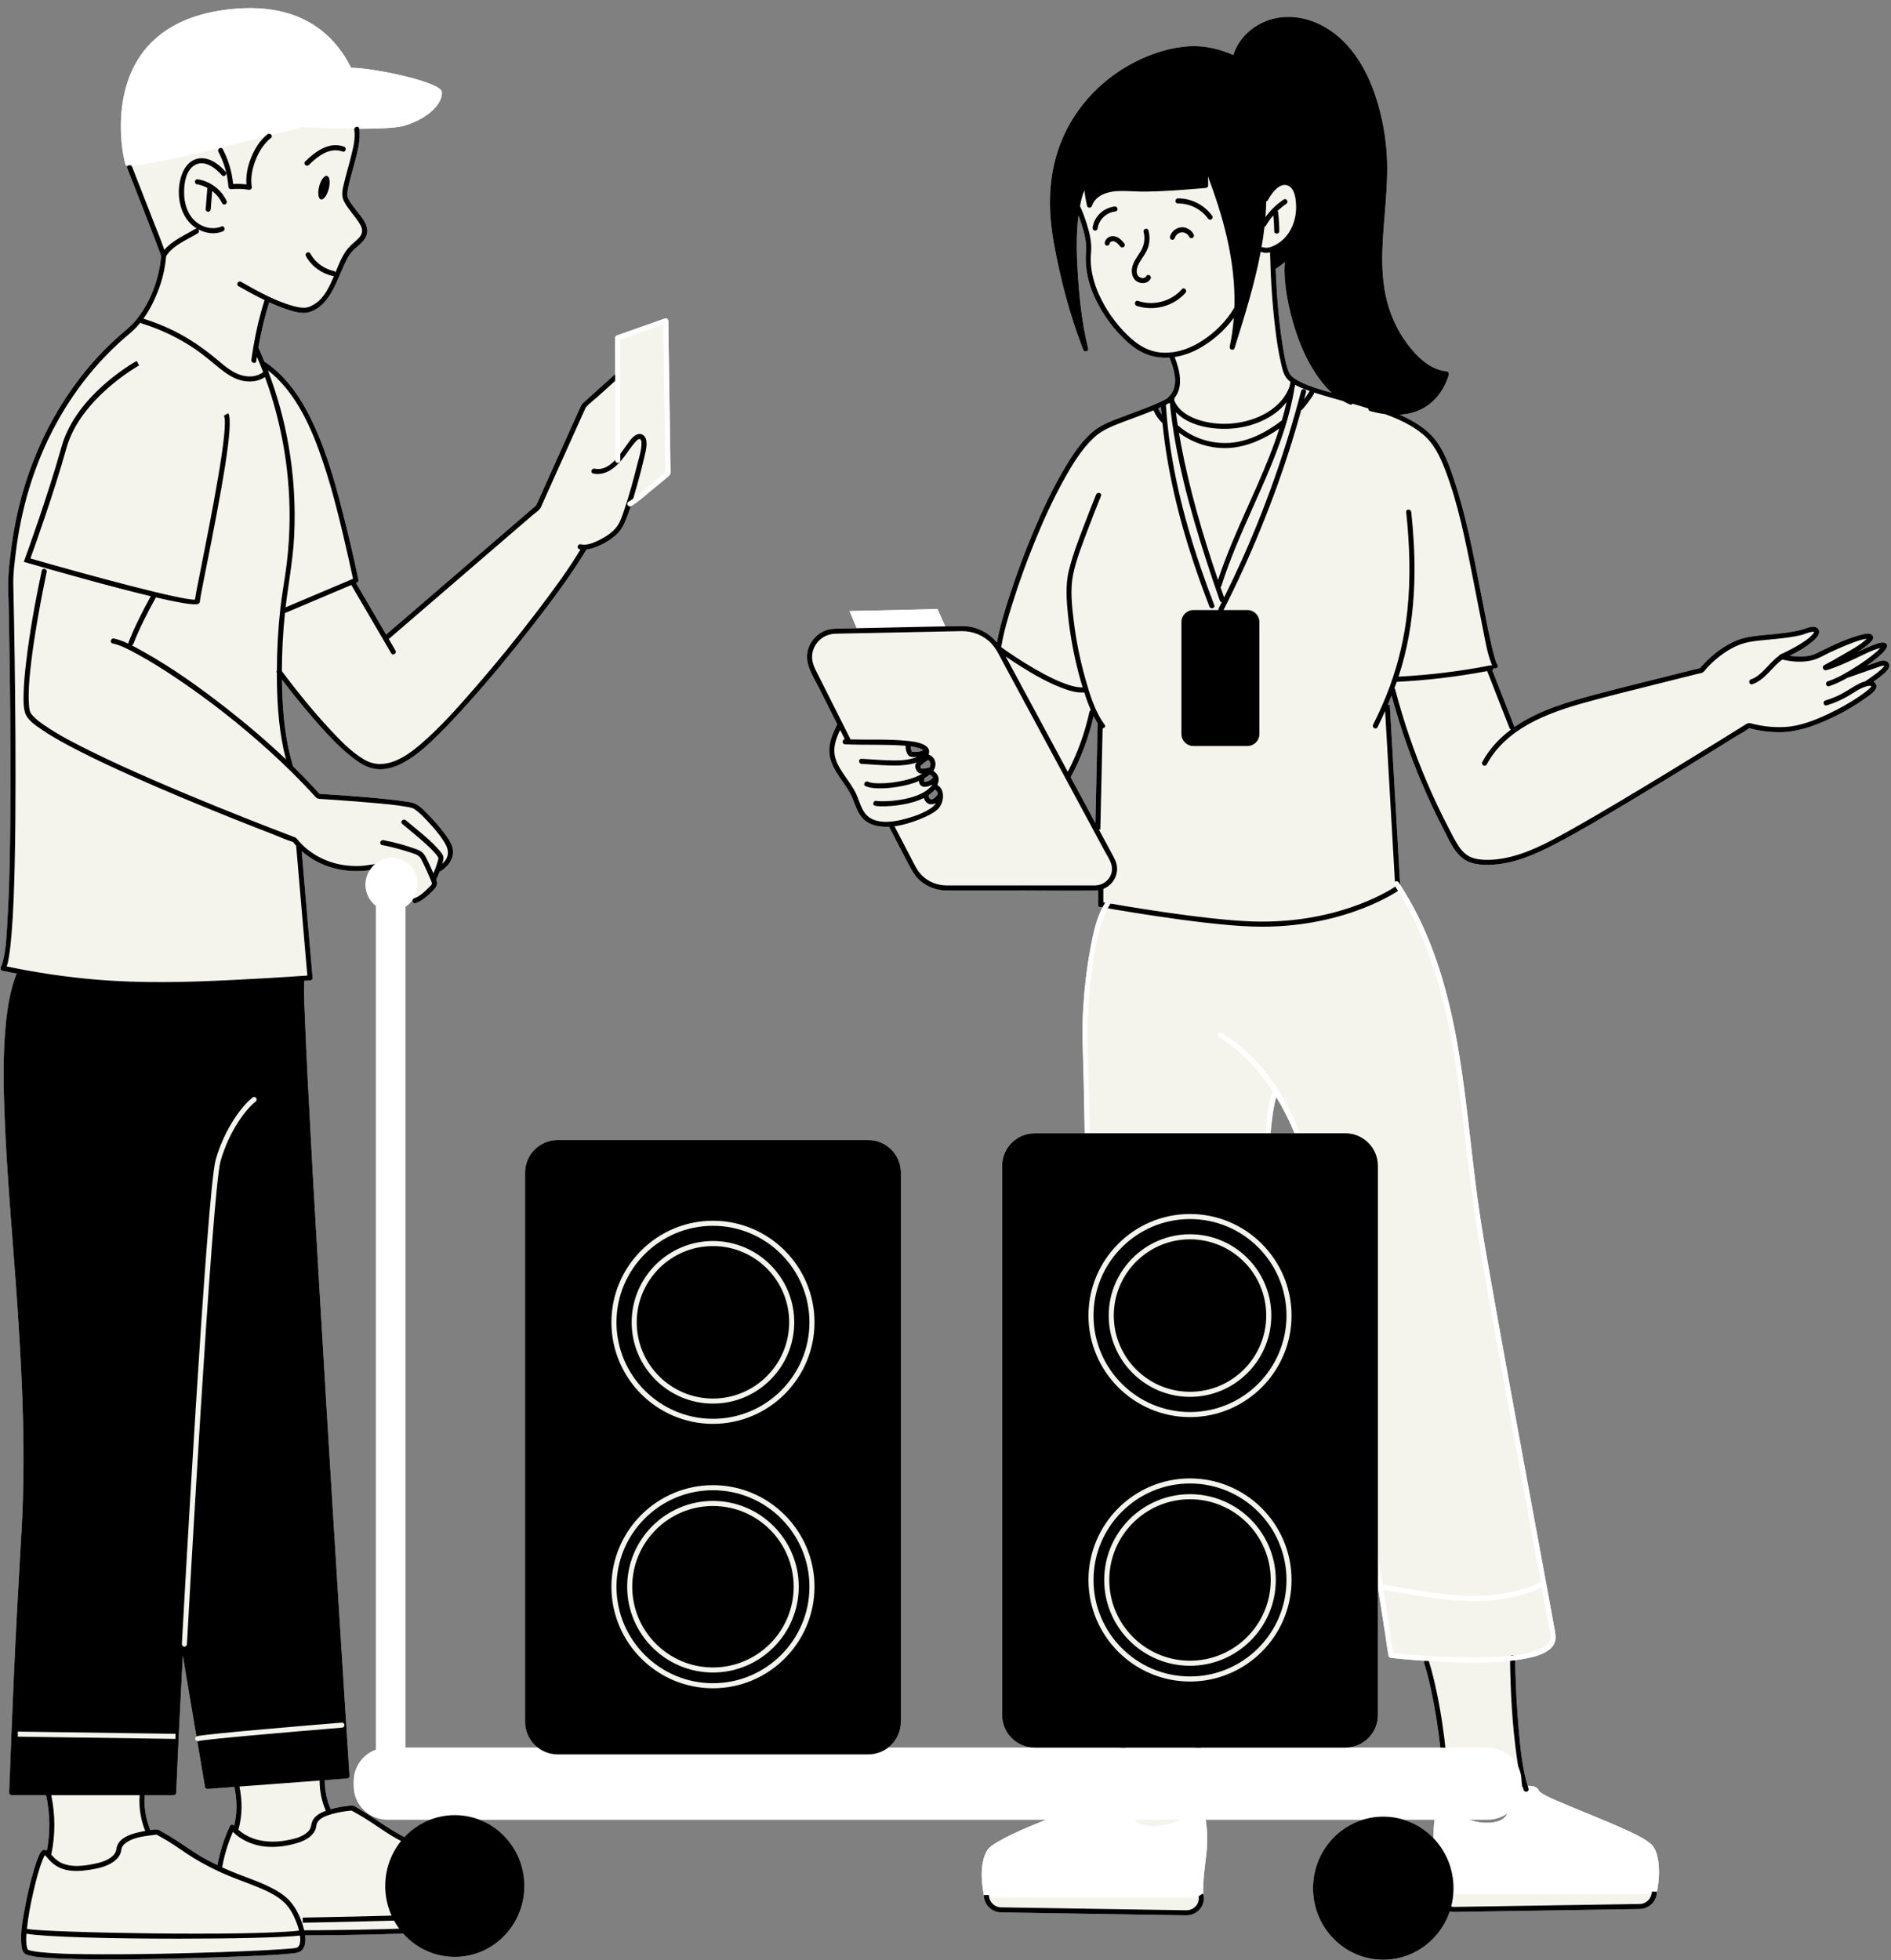
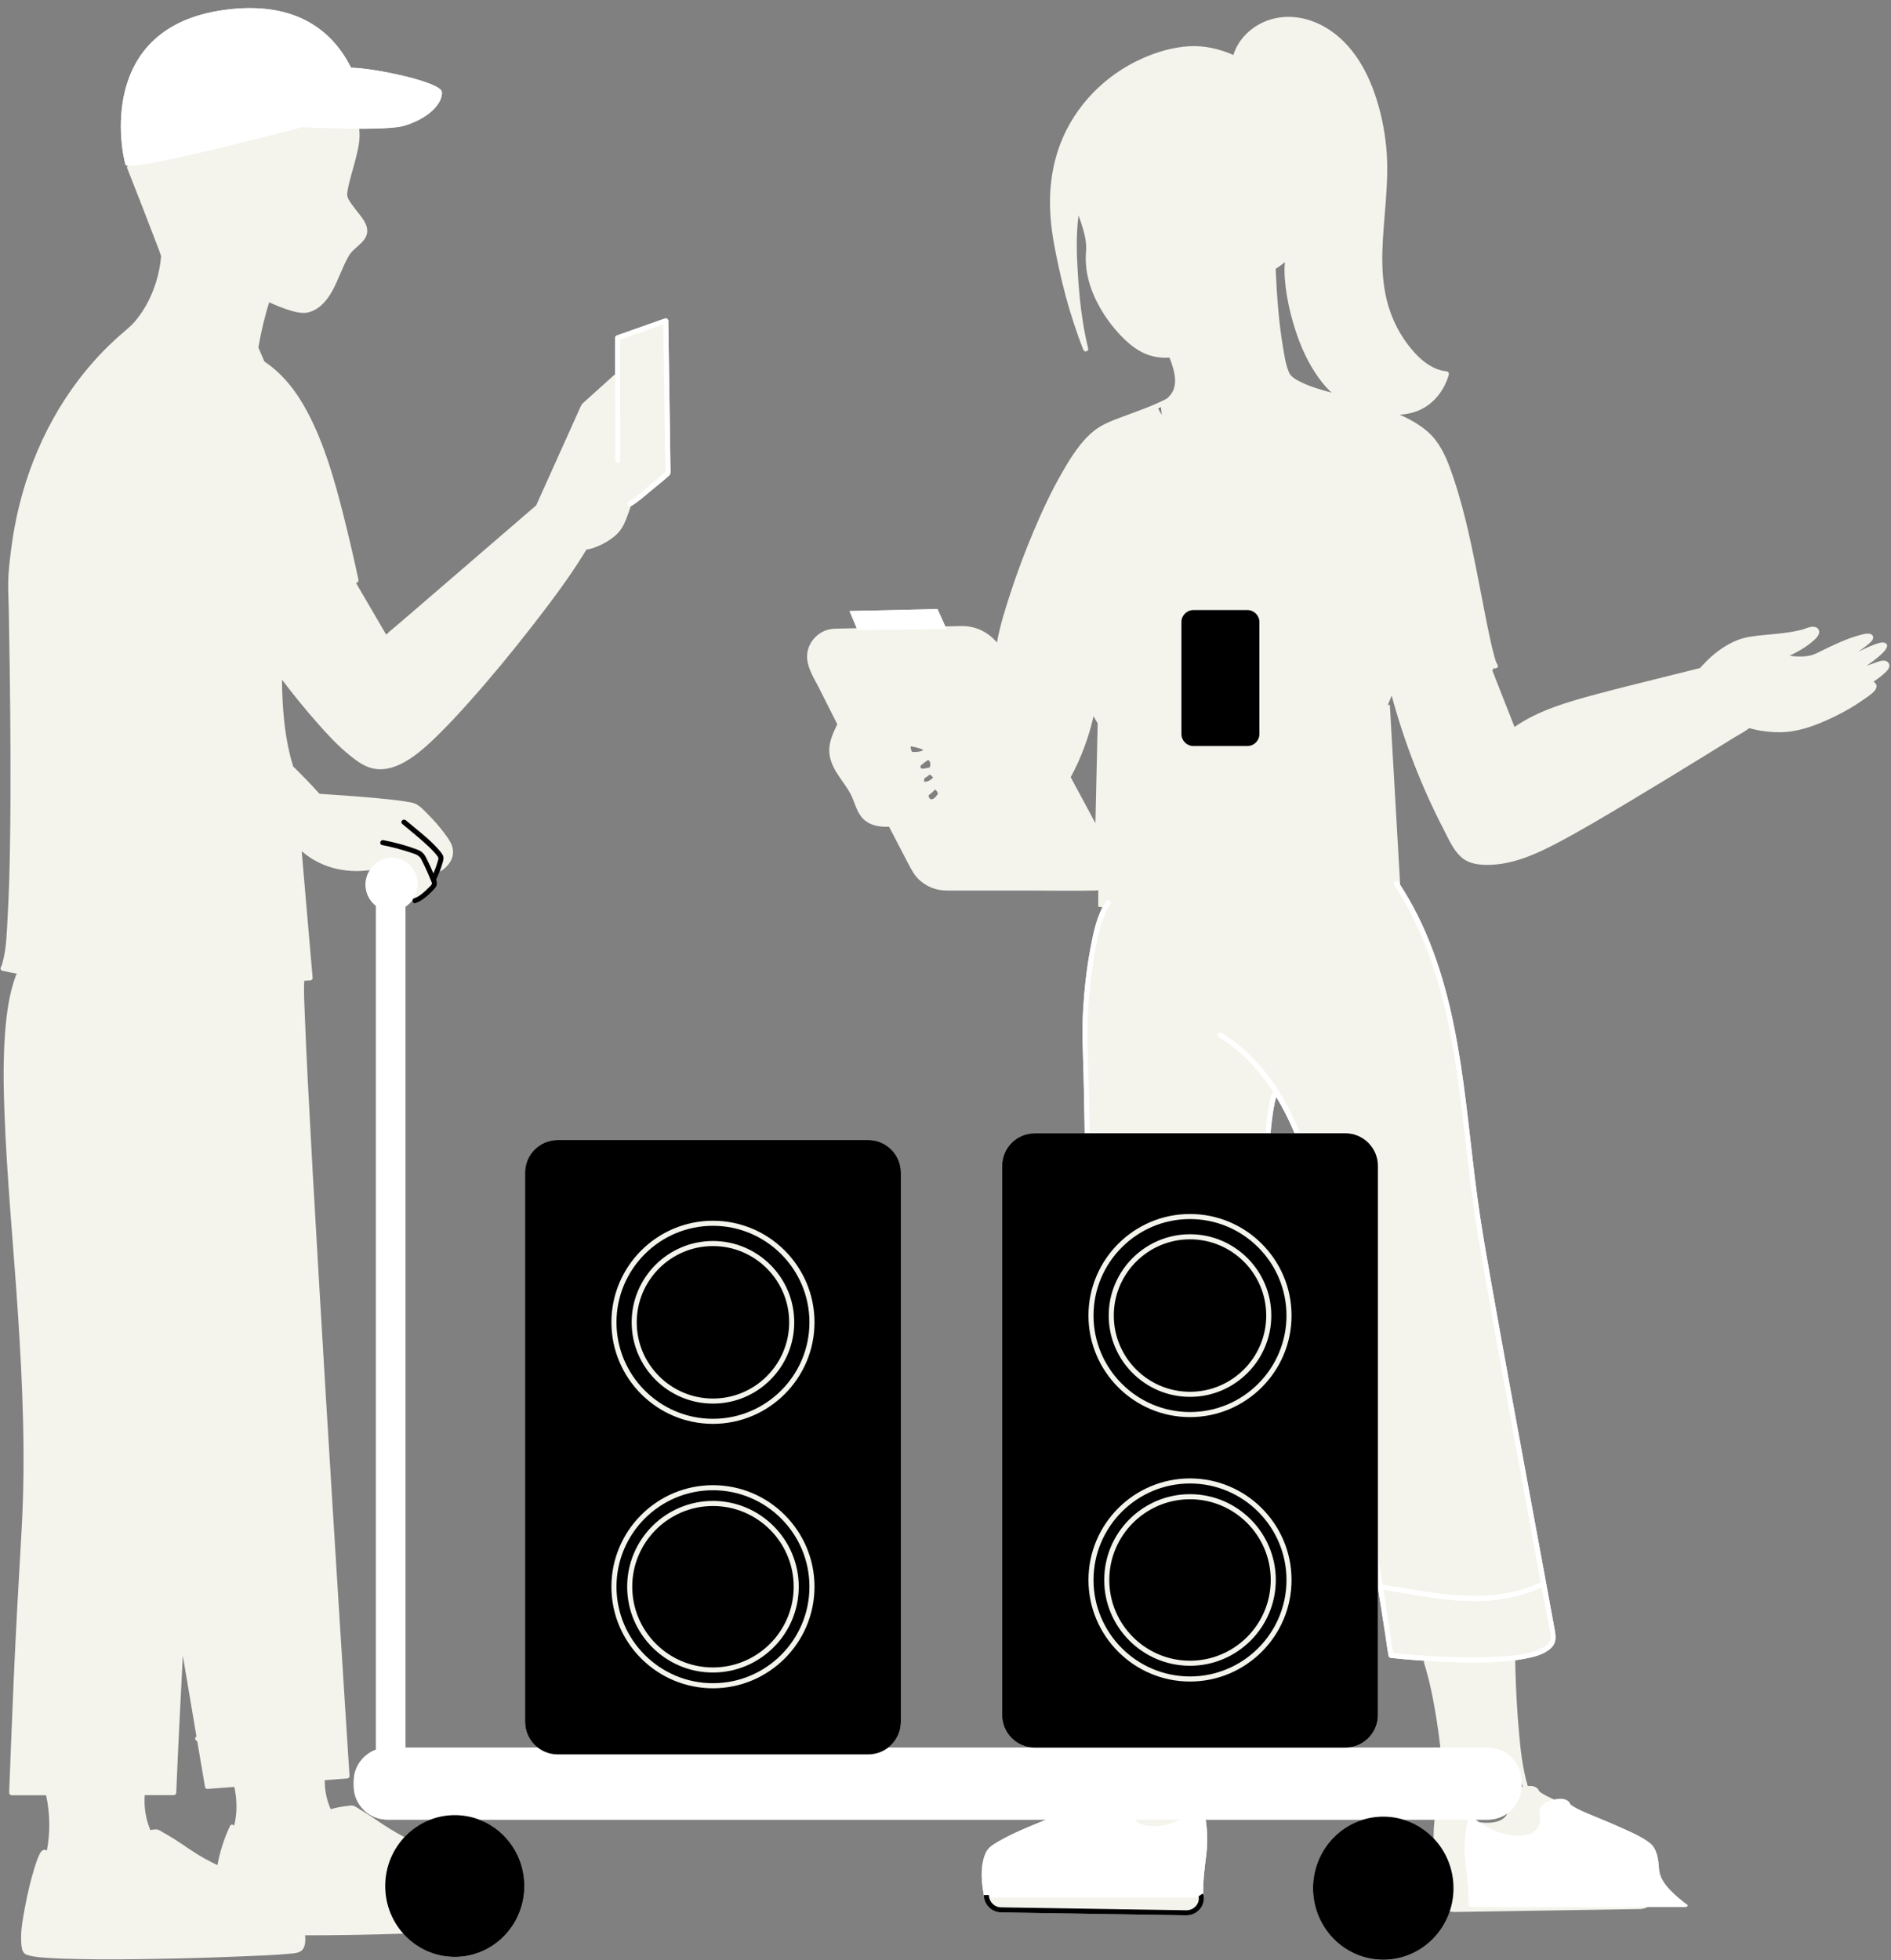
<svg xmlns="http://www.w3.org/2000/svg" fill="#000000" height="387.1" preserveAspectRatio="xMidYMid meet" version="1" viewBox="-0.1 -1.6 373.5 387.1" width="373.5" zoomAndPan="magnify">
  <rect x="-0.1" y="-1.6" width="373.5" height="387.1" fill="#808080" stroke="none" />
  <g id="change1_1">
    <path d="M371.78,128.87c-0.53,0.04-1.05,0.27-1.56,0.44c-0.54,0.19-1.09,0.38-1.63,0.57c0.96-0.67,1.9-1.37,2.77-2.15 c0.46-0.41,2.09-1.92,0.78-2.38c-0.52-0.18-1.18,0.06-1.67,0.23c-0.93,0.31-1.82,0.72-2.71,1.13c-0.31,0.14-0.62,0.29-0.94,0.43 c0.89-0.55,1.74-1.15,2.48-1.85c0.37-0.35,0.86-0.94,0.41-1.44c-0.52-0.56-1.62-0.24-2.24-0.08c-2.7,0.69-5.32,1.96-7.82,3.18 c-0.67,0.32-1.31,0.69-2.04,0.87c-0.84,0.22-1.72,0.26-2.59,0.23c-0.55-0.02-1.1-0.06-1.65-0.14c1.66-0.79,3.29-1.73,4.66-2.93 c0.5-0.44,1.18-1.05,1.18-1.77c0.01-0.7-0.61-1.04-1.24-1.03c-0.69,0-1.33,0.33-1.99,0.53c-0.82,0.23-1.65,0.39-2.49,0.53 c-1.86,0.29-3.74,0.44-5.61,0.62c-1.71,0.17-3.36,0.37-4.95,1.02c-2.52,1.04-4.75,2.75-6.59,4.74c-0.2,0.21-0.44,0.44-0.6,0.68 c-0.01,0.01-0.01,0.01-0.01,0.02c-0.12,0.02-0.28,0.08-0.37,0.1c-0.28,0.07-0.56,0.14-0.84,0.21c-2.02,0.5-4.03,1.01-6.05,1.51 c-4.36,1.09-8.73,2.16-13.08,3.32c-5.6,1.5-11.57,3.18-16.36,6.52c-0.01-0.02-0.01-0.03-0.01-0.05c-1.46-3.73-2.93-7.46-4.39-11.18 c0.22-0.07,0.31-0.25,0.3-0.44c0.39,0.32,1.06-0.13,0.75-0.62c-0.32-0.51-0.48-1.13-0.66-1.79c-0.31-1.1-0.56-2.21-0.8-3.32 c-0.69-3.16-1.28-6.34-1.9-9.51c-1.24-6.33-2.45-12.73-4.29-18.94c-0.31-1.07-0.64-2.14-1-3.2c-0.88-2.62-1.88-5.42-3.6-7.63 c-1.79-2.31-4.42-3.82-7.06-5c1.75-0.1,3.47-0.54,5.02-1.49c1.92-1.19,3.36-3.03,4.22-5.11c0.17-0.43,0.35-0.88,0.45-1.34 c0.07-0.34-0.15-0.6-0.49-0.63c-3.34-0.35-5.96-3.05-7.85-5.62c-1.8-2.45-3.07-5.22-3.84-8.15c-1.69-6.54-0.73-13.36-0.25-19.99 c0.25-3.47,0.41-6.96,0.08-10.44c-0.35-3.67-1.12-7.31-2.34-10.79c-2.11-6.01-5.9-11.72-12.07-14.08c-3.14-1.2-6.63-1.29-9.73,0.06 c-2.82,1.24-5.14,3.57-6.06,6.54c-2.74-1.2-5.71-1.9-8.7-1.73c-3.22,0.19-6.38,1.11-9.31,2.42c-7.33,3.27-13.28,9.32-16.16,16.84 c-1.8,4.68-2.33,9.78-1.92,14.76c0.27,3.33,0.94,6.63,1.65,9.88c0.8,3.69,1.78,7.34,2.96,10.92c0.56,1.72,1.17,3.42,1.83,5.11 c0.22,0.59,1.12,0.37,0.96-0.27c0,0,0,0,0-0.01c-1.22-4.96-1.76-10.15-2.06-15.25c-0.22-3.62-0.3-7.35,0.16-10.97 c0.2,0.52,0.39,1.05,0.56,1.58c0.58,1.76,1.09,3.67,0.93,5.54c-0.33,3.96,0.83,7.72,2.79,11.14c1.09,1.91,2.42,3.7,3.93,5.3 c1.44,1.52,3.05,2.93,5,3.75c1.55,0.65,3.16,0.86,4.76,0.75c1.01,2.56,2.03,5.92-0.37,7.96c-0.04,0.03-0.06,0.07-0.09,0.11 c-2.73,1.45-5.67,2.43-8.56,3.52c-2.02,0.76-4.18,1.5-5.88,2.87c-2.59,2.07-4.47,5.09-6.12,7.92c-2.21,3.8-4.08,7.8-5.79,11.85 c-1.73,4.09-3.29,8.25-4.66,12.47c-1.02,3.12-2.02,6.32-2.61,9.57c-0.11-0.13-0.21-0.25-0.33-0.37c-1.7-1.84-4.07-2.92-6.69-2.88 c-1.06,0.02-2.12,0.05-3.18,0.07l-1.54-3.42l-17.37,0.39l1.42,3.39c-1.11,0.02-2.23,0.05-3.34,0.07c-0.75,0.01-1.49,0.01-2.21,0.19 c-2.11,0.51-3.8,2.31-4.18,4.45c-0.08,0.47-0.1,0.93-0.05,1.39c0.18,2.04,1.46,3.97,2.36,5.76c1.19,2.37,2.38,4.74,3.58,7.11 c-0.79,1.6-1.57,3.29-1.59,5.11c-0.01,1.63,0.65,3.15,1.49,4.5c0.87,1.39,1.91,2.66,2.69,4.1c0.77,1.45,1.09,3.14,2.09,4.47 c1.28,1.72,3.46,2.16,5.57,2.06c0.01,0.04,0.01,0.07,0.03,0.11c1.23,2.37,2.46,4.74,3.7,7.11c0.66,1.27,1.31,2.51,2.43,3.47 c1.45,1.25,3.28,1.9,5.19,1.91c5.09,0.02,10.18,0,15.27,0c4.7,0,9.4,0.09,14.1,0c0.19-0.01,0.38-0.04,0.57-0.07v3.24l0.41,0.08 c0.02,0,0.17,0.03,0.43,0.07c-1.31,2.5-1.89,5.49-2.4,8.19c-0.75,3.98-1.19,8.03-1.43,12.07c-0.25,4.3-0.02,8.58,0.09,12.87 c0.1,3.83,0.16,7.66,0.22,11.49h-9.86c-3.56,0-6.45,2.88-6.45,6.44v108.45c0,3.55,2.88,6.43,6.43,6.44H175.3 c1.54-1.18,2.53-3.02,2.53-5.11V230c0-3.56-2.88-6.45-6.44-6.45h-61.34c-3.55,0-6.44,2.89-6.44,6.45v108.44 c0,2.09,0.99,3.93,2.53,5.11H79.99v-166.1c0.53-0.35,1-0.79,1.39-1.31c-0.09,0.34,0.16,0.77,0.59,0.63c1.26-0.41,2.39-1.42,3.3-2.35 c0.31-0.31,0.68-0.67,0.86-1.08c0.17-0.37,0.09-0.8-0.07-1.23c0.26-0.54,0.49-1.09,0.71-1.65c0.1,0.01,0.21,0,0.32-0.08 c1.4-1,2.44-2.29,2.27-4.12c-0.11-1.2-0.98-2.34-1.67-3.27c-0.97-1.31-2.04-2.53-3.19-3.69c-0.73-0.74-1.55-1.66-2.5-2.13 c-0.63-0.3-1.41-0.38-2.09-0.49c-1.16-0.18-2.33-0.31-3.49-0.44c-2.83-0.3-5.66-0.52-8.49-0.73c-1.64-0.12-3.28-0.23-4.92-0.33 c-1.69-1.88-3.45-3.69-5.26-5.46c0-0.05,0.01-0.11-0.01-0.17c-1.46-4.77-1.94-9.81-2.11-14.78c-0.02-0.71-0.02-1.42-0.03-2.13 c2.27,3,4.65,5.92,7.14,8.73c1.96,2.22,4,4.42,6.32,6.27c1.55,1.25,3.16,2.42,5.2,2.65c1.98,0.22,3.94-0.48,5.64-1.44 c2.53-1.44,4.69-3.49,6.75-5.52c2.01-1.99,3.94-4.07,5.83-6.19c4.39-4.91,8.58-10.01,12.63-15.22c3.47-4.48,6.92-9.03,9.92-13.84 c0.24-0.38,0.47-0.76,0.7-1.14c0.73-0.09,1.47-0.33,2.13-0.61c1.35-0.55,2.63-1.31,3.71-2.28c0.98-0.89,1.52-1.91,2-3.12 c0.34-0.84,0.63-1.7,0.92-2.56c0.01-0.01,0.03-0.01,0.05-0.02c1.4-0.81,2.66-1.98,3.91-3.01c1.2-0.99,2.44-1.96,3.6-3.01 c0.37-0.34,0.29-0.73,0.28-1.19c-0.01-0.97-0.03-1.93-0.04-2.9c-0.11-6.87-0.21-13.75-0.31-20.62c-0.03-1.95-0.06-3.9-0.08-5.85 c-0.01-0.3-0.32-0.59-0.64-0.48c-3.16,1.12-6.33,2.23-9.49,3.35c-0.21,0.07-0.37,0.25-0.37,0.48c0,2.42,0.01,4.83,0.01,7.24 c-0.08,0.02-0.15,0.06-0.22,0.12c-1.89,1.7-3.78,3.41-5.67,5.11c-0.37,0.33-0.7,0.57-0.9,1.02c-0.35,0.78-0.7,1.56-1.05,2.34 c-2.42,5.38-4.84,10.75-7.26,16.13c-0.14,0.31-0.27,0.61-0.41,0.92c-0.04,0.06-0.12,0.2-0.12,0.23c-0.2,0.2-0.44,0.38-0.65,0.56 c-1.5,1.29-2.99,2.58-4.49,3.87c-4.9,4.22-9.79,8.43-14.68,12.65c-2.16,1.85-4.31,3.71-6.47,5.57c-1.1,0.95-2.24,1.87-3.32,2.85 c-1.98-3.39-3.97-6.79-5.95-10.19c0.08-0.03,0.16-0.07,0.24-0.1c0.21-0.09,0.27-0.37,0.23-0.57c-0.92-4.34-1.93-8.66-3.02-12.96 c-1.74-6.86-3.69-13.76-7.01-20.06c-2.07-3.94-4.81-7.57-8.55-10.06c-0.38-0.92-0.77-1.84-1.18-2.75c0.52-3.02,1.22-6.04,2.14-8.94 c1.16,0.53,2.34,1.02,3.55,1.42c1.33,0.44,3,0.95,4.4,0.52c2.09-0.65,3.46-2.31,4.49-4.15c1.26-2.26,2.01-4.77,3.31-7 c0.92-1.59,3.14-2.46,3.56-4.34c0.4-1.81-1.27-3.49-2.26-4.8c-0.54-0.73-1.2-1.49-1.54-2.35c-0.18-0.46-0.09-0.98,0-1.48 c0.36-2.03,1.03-4.02,1.54-6.02c0.49-1.95,1.02-4.06,0.72-6.07c3.72,0,7.31-0.13,8.84-0.58c4.86-1.42,7.7-4.46,7.5-6.68 c-0.18-2-13.64-4.79-17.94-4.79C65.86,5.01,58.84-1.63,44.22,0.36C18.9,3.8,23.9,28.52,24.71,30.95c0.03,0.1,0.19,0.16,0.45,0.19 c-0.14,0.1-0.21,0.27-0.13,0.49c1.9,4.82,3.8,9.65,5.64,14.5c0.36,0.94,0.75,1.89,1.05,2.85c0,0.01,0,0.01,0,0.01 c0,0.02-0.01,0.04-0.01,0.07c-0.37,4.54-2.2,9.37-5.18,12.85c-0.88,1.02-1.95,1.83-2.95,2.72c-2.96,2.6-5.64,5.5-8.04,8.63 c-3.79,4.95-6.83,10.45-9.08,16.26c-1.43,3.67-2.54,7.47-3.35,11.34c-0.44,2.12-0.79,4.26-1.06,6.42c-0.25,2.05-0.51,4.15-0.53,6.21 c-0.02,1.69,0.07,3.39,0.11,5.07c0.08,4.16,0.14,8.32,0.2,12.47c0.07,5.52,0.12,11.04,0.14,16.56c0.02,5.75,0,11.51-0.09,17.26 c-0.07,4.94-0.19,9.89-0.48,14.82c-0.08,1.39-0.13,2.83-0.25,4.26c-0.13,1.57-0.35,3.14-0.76,4.63c-0.12,0.42-0.15,0.55-0.32,0.84 c-0.16,0.26-0.02,0.66,0.3,0.72c0.97,0.22,1.95,0.41,2.93,0.59c-0.1,0.06-0.19,0.14-0.24,0.27c-1.37,3.69-1.88,7.67-2.17,11.58 c-0.38,5.17-0.31,10.38-0.11,15.56c0.49,13.11,1.76,26.17,2.63,39.24c0.96,14.42,1.58,28.88,0.75,43.31 c-0.57,9.94-1.14,19.87-1.57,29.82c-0.31,7.21-0.6,14.41-0.87,21.61c0,0.12,0,0.23-0.01,0.35c-0.01,0.27,0.24,0.5,0.5,0.5 c2.26,0,4.53,0,6.8,0c0.77,3.65,0.84,7.27,0.15,10.92c-0.07-0.04-0.16-0.06-0.24-0.08c-0.07-0.04-0.16-0.07-0.27-0.07 c-0.13,0-0.22,0.04-0.3,0.1c-0.36,0.19-0.57,0.63-0.73,0.99c-0.39,0.84-0.68,1.73-0.95,2.62c-0.79,2.58-1.39,5.21-1.88,7.86 c-0.42,2.29-0.89,4.74-0.68,7.08c0.06,0.59,0.14,1.37,0.6,1.81c0.25,0.23,0.61,0.34,0.94,0.42c1.2,0.32,2.48,0.39,3.72,0.48 c1.02,0.07,2.04,0.12,3.06,0.15c0.95,0.04,1.91,0.06,2.86,0.08c5.25,0.11,10.51,0.06,15.76-0.04c5.35-0.09,10.7-0.25,16.04-0.47 c3.47-0.14,6.95-0.25,10.41-0.58c1.16-0.11,2.19-0.26,2.56-1.6c0.17-0.63,0.18-1.32,0.09-2c6.48,0,12.95-0.12,19.42-0.33 c2.51,2.82,6.13,4.6,10.16,4.6c7.59,0,13.74-6.27,13.74-14c0-6.02-3.73-11.13-8.96-13.12h112.06c-3.25,1.31-6.56,2.63-9.58,4.38 c-0.55,0.32-1.1,0.66-1.58,1.09c-0.64,0.58-0.99,1.42-1.22,2.24c-0.61,2.19-0.42,4.62-0.03,6.83c0.01,0.13,0.04,0.27,0.07,0.41 c0.03,1.84,1.53,3.35,3.38,3.38l36.58,0.58c0.02,0,0.04,0,0.05,0c1.01,0,1.97-0.44,2.64-1.2c0.63-0.73,0.91-1.68,0.76-2.62 c-0.02-0.12-0.05-0.22-0.08-0.31c-0.08-2.61,0.26-5.22,0.59-7.8c0.29-2.27,0.25-4.67-0.12-6.98h31.13 c-5.73,1.74-9.91,7.14-9.91,13.55c0,7.8,6.21,14.13,13.87,14.13c6.09,0,11.25-4.01,13.11-9.57c0.3,0.08,0.6,0.13,0.91,0.13 c0.02,0,0.03,0,0.05,0l36.58-0.58c1.84-0.03,3.33-1.52,3.38-3.34c0.37-1.76,0.52-3.63,0.36-5.42c-0.11-1.22-0.36-2.51-1.05-3.54 c-0.31-0.45-0.74-0.79-1.19-1.1c-1.41-0.97-3.01-1.69-4.57-2.39c-2.06-0.94-4.15-1.81-6.25-2.67c-2.04-0.84-4.1-1.67-6.14-2.55 c-1.35-0.58-2.78-1.14-4.02-1.96c-0.21-0.14-0.2-0.13-0.37-0.29c0,0,0,0-0.01-0.01c0-0.03-0.05-0.13-0.07-0.16 c-0.06-0.11-0.13-0.22-0.21-0.31c-0.49-0.54-1.27-0.62-1.98-0.57c-1.12-3.71-1.48-7.68-1.81-11.51c-0.33-3.82-0.53-7.66-0.63-11.49 c-0.02-0.61-0.03-1.22-0.04-1.83c0.61-0.08,1.21-0.17,1.82-0.29c1.79-0.33,3.87-0.8,5.23-2.09c1.04-0.98,1.02-2.12,0.79-3.42 c-0.65-3.6-1.32-7.21-1.98-10.81c-1.12-6.04-2.24-12.08-3.35-18.12c-1.28-6.96-2.56-13.92-3.83-20.89 c-1.15-6.34-2.3-12.68-3.42-19.03c-0.75-4.26-1.51-8.52-2.16-12.8c-1.53-10.08-2.32-20.27-3.87-30.35 c-1.55-10.06-3.91-20.1-8.47-29.26c-1.04-2.08-2.21-4.11-3.48-6.07l-2.04-35.56l-0.4,0.02c0.27-0.61,0.51-1.23,0.76-1.85 c2.46,9.09,5.87,17.93,10.2,26.3c0.96,1.85,1.87,4.04,3.42,5.5c1.67,1.57,4.08,1.73,6.26,1.61c4.49-0.25,8.7-2.13,12.63-4.19 c4.77-2.5,9.4-5.28,14.02-8.03c5.23-3.13,10.43-6.3,15.62-9.5c1.9-1.17,3.8-2.34,5.69-3.52c0.91-0.56,1.96-1.07,2.8-1.74 c1.89,0.55,3.92,0.8,5.88,0.81c3.34,0.02,6.47-1.05,9.49-2.41c2.62-1.17,5.18-2.58,7.52-4.27c0.81-0.58,3.24-2.04,1.79-3.21 c-0.05-0.04-0.11-0.05-0.16-0.08c0.29-0.21,0.58-0.4,0.87-0.62c0.46-0.34,0.92-0.7,1.34-1.09c0.42-0.38,0.95-0.89,0.93-1.5 C373.05,129.14,372.4,128.82,371.78,128.87z M181.29,146.86c-0.02,0-0.05,0.01-0.07,0.01c-0.23,0.03-0.47,0.05-0.7,0.05 c-0.12,0-0.23-0.01-0.35-0.02c-0.02,0-0.05-0.01-0.07-0.01c-0.01,0-0.01,0-0.02,0c-0.02-0.01-0.04-0.01-0.05-0.02 c-0.03-0.04-0.05-0.1-0.08-0.15c-0.01-0.03-0.03-0.06-0.04-0.09c-0.02-0.07-0.04-0.13-0.06-0.2c-0.01-0.07-0.03-0.14-0.05-0.21 c0-0.03-0.01-0.07-0.01-0.1c-0.01-0.01-0.01-0.01-0.01-0.01c0-0.11,0-0.21,0-0.31c0.55,0.08,1.09,0.19,1.61,0.36 c0.22,0.07,0.59,0.18,0.83,0.37c0,0.01,0,0.03,0,0.04c-0.05,0.03-0.1,0.06-0.15,0.09c-0.01,0-0.01,0-0.01,0 c-0.03,0.02-0.07,0.03-0.11,0.05c-0.09,0.02-0.17,0.05-0.26,0.07c-0.09,0.02-0.17,0.04-0.26,0.06 C181.38,146.85,181.34,146.85,181.29,146.86z M182.18,150.21c-0.06,0-0.11,0-0.16,0c-0.02,0-0.04,0-0.06,0 c-0.03-0.01-0.05-0.02-0.07-0.02c-0.01-0.01-0.02-0.03-0.03-0.04c-0.01-0.01-0.04-0.05-0.04-0.05c-0.03-0.04-0.05-0.08-0.07-0.12 c0-0.02-0.01-0.03-0.02-0.04c-0.01,0-0.01-0.01-0.01-0.01c0-0.01,0-0.01,0-0.01c-0.01-0.05-0.02-0.09-0.03-0.14 c-0.01-0.03-0.01-0.05-0.01-0.08c0.03-0.03,0.06-0.07,0.1-0.1c0.13-0.14,0.28-0.26,0.43-0.38c0.03-0.03,0.07-0.06,0.1-0.08 c0.02-0.02,0.04-0.03,0.05-0.04c0.09-0.07,0.18-0.14,0.27-0.2c0.19-0.14,0.39-0.28,0.59-0.41c0.03,0.02,0.06,0.03,0.09,0.06 c0.45,0.38,0.42,0.97,0.18,1.47c-0.08-0.02-0.16-0.03-0.25-0.01c-0.08,0.03-0.17,0.05-0.26,0.07c-0.09,0.02-0.18,0.04-0.26,0.06 c-0.06,0.01-0.11,0.02-0.16,0.03c-0.03,0.01-0.05,0.01-0.08,0.01h-0.01c-0.01,0.01-0.04,0.01-0.05,0.01c-0.03,0-0.05,0.01-0.08,0.01 C182.29,150.2,182.23,150.21,182.18,150.21z M183.28,152.63c0,0,0,0,0,0.01c-0.04,0.01-0.07,0.02-0.11,0.04 c-0.14,0.04-0.29,0.08-0.44,0.11c-0.01,0-0.01,0-0.01,0c-0.01,0.01-0.1,0.01-0.11,0.01c-0.04,0-0.08,0-0.12,0c-0.01,0-0.01,0-0.01,0 c-0.01,0-0.02-0.01-0.03-0.01c-0.01-0.02-0.01-0.03-0.02-0.04c0-0.01,0-0.01,0-0.01c0-0.02-0.01-0.06-0.01-0.07 c0-0.02,0-0.05,0-0.08c0.01-0.03,0.01-0.07,0.01-0.1c0.01-0.06,0.03-0.13,0.04-0.19c0.02-0.06,0.02-0.13,0.01-0.19 c0.37-0.21,0.72-0.46,1.05-0.73c0.26,0.15,0.52,0.35,0.67,0.6c-0.03,0.02-0.06,0.03-0.08,0.05c-0.06,0.06-0.11,0.12-0.17,0.17 c-0.03,0.03-0.06,0.06-0.09,0.08c0,0-0.01,0.01-0.03,0.03c0,0-0.04,0.03-0.05,0.04c-0.03,0.02-0.07,0.04-0.1,0.06 c-0.07,0.05-0.13,0.09-0.2,0.13c-0.06,0.03-0.13,0.06-0.19,0.09C183.28,152.63,183.28,152.63,183.28,152.63z M185.08,155.28 c-0.06,0.09-0.12,0.17-0.18,0.25c-0.01,0.02-0.02,0.03-0.02,0.03s0,0-0.01,0.02c-0.03,0.03-0.06,0.07-0.09,0.1 c-0.05,0.07-0.11,0.13-0.18,0.2c-0.03,0.03-0.07,0.07-0.11,0.1c-0.01,0.01-0.07,0.06-0.07,0.06c-0.01,0.01-0.08,0.05-0.09,0.06 c-0.04,0.02-0.07,0.04-0.11,0.06c0,0-0.02,0.01-0.04,0.02c-0.03,0.01-0.07,0.03-0.11,0.04c-0.04,0.01-0.09,0.02-0.13,0.03 c-0.02,0-0.03,0-0.05,0c-0.04,0-0.07,0-0.11,0c-0.01-0.01-0.04-0.01-0.06-0.02c-0.01,0-0.03-0.01-0.05-0.01h-0.01 c-0.01-0.01-0.01-0.01-0.02-0.01c-0.01-0.01-0.01-0.01-0.02-0.01c-0.02-0.03-0.04-0.04-0.06-0.06c-0.01-0.02-0.02-0.03-0.03-0.04 c-0.01-0.01-0.01-0.01-0.01-0.01c-0.01-0.02-0.03-0.04-0.03-0.04c-0.04-0.06-0.07-0.12-0.1-0.17v-0.01v-0.01 c-0.01,0-0.01-0.01-0.01-0.01s0,0,0-0.01c-0.01,0-0.01-0.01-0.02-0.02c0,0,0,0,0-0.01c-0.01-0.02-0.01-0.04-0.01-0.05 c-0.01-0.04-0.02-0.09-0.04-0.13v-0.01c0,0,0.01,0,0-0.02c0,0,0-0.01-0.01-0.02c0.01-0.01,0-0.01,0-0.02s0-0.02,0-0.02h0.01v-0.01 c0.02-0.03,0.03-0.07,0.04-0.11c0.45-0.31,0.86-0.67,1.22-1.08c0.34,0.19,0.53,0.5,0.58,0.87 C185.13,155.23,185.1,155.25,185.08,155.28z M216.26,160.97c-1.63-3.03-3.26-6.05-4.88-9.07c2.06-3.81,3.55-7.85,4.52-12.06 c0.25,0.49,0.52,0.96,0.81,1.42L216.26,160.97z M46.16,358.95c0,0.01,0,0.01,0,0.02c-0.22-0.24-0.65-0.31-0.82,0.04 c-1.16,2.44-2.01,5.09-2.49,7.75c-0.96-0.47-1.91-0.95-2.84-1.48c-1.97-1.11-3.76-2.45-5.67-3.66c-0.77-0.49-1.57-0.95-2.37-1.4 c-0.3-0.17-0.68-0.47-1.04-0.5c-0.43-0.04-0.9,0.03-1.36,0.11c0-0.02,0-0.05-0.01-0.08c-0.89-2.16-1.25-4.48-1.07-6.81 c0.58,0,1.17,0,1.76,0c1.32,0,2.64,0,3.96,0c0.28,0,0.49-0.23,0.5-0.5c0.18-4.41,0.39-8.82,0.6-13.23c0.22-4.61,0.46-9.22,0.7-13.82 c0.36,2.13,0.72,4.27,1.08,6.4c0.53,3.2,1.08,6.39,1.62,9.58c-0.18,0.12-0.27,0.35-0.2,0.56c0.06,0.16,0.19,0.25,0.34,0.3 c0.31,1.81,0.61,3.61,0.92,5.42c0.21,1.23,0.42,2.46,0.63,3.69c0.03,0.2,0.28,0.38,0.48,0.37c1.77-0.13,3.54-0.26,5.31-0.4 C46.72,353.87,46.78,356.42,46.16,358.95z M79.8,361.23c-0.89-0.47-1.77-0.96-2.63-1.48c-1.04-0.63-2.04-1.31-3.05-1.99 c-0.5-0.34-0.99-0.67-1.5-1s-1.04-0.65-1.57-0.96c-0.44-0.26-1.01-0.72-1.53-0.81c-0.24-0.04-0.52,0.03-0.76,0.05 c-1.19,0.13-2.39,0.33-3.54,0.67c-0.81-1.8-1.2-3.75-1.17-5.73c0.32-0.02,0.64-0.04,0.96-0.07c1.14-0.09,2.28-0.17,3.43-0.26 c0.25-0.02,0.51-0.21,0.5-0.5c-0.09-1.38-0.18-2.76-0.27-4.14c-0.24-3.76-0.48-7.53-0.72-11.29c-0.35-5.57-0.7-11.14-1.05-16.71 c-0.42-6.81-0.85-13.62-1.27-20.42c-0.46-7.48-0.92-14.95-1.37-22.42c-0.46-7.56-0.91-15.12-1.35-22.68 c-0.42-7.09-0.83-14.17-1.23-21.25c-0.33-6.02-0.66-12.05-0.97-18.08c-0.22-4.4-0.44-8.8-0.6-13.2c-0.09-2.2-0.22-4.41-0.13-6.61 c0.01-0.04,0.02-0.13,0.02-0.19c0.01-0.02,0.02-0.04,0.02-0.06c0,0.01-0.01,0.02-0.02,0.03c0-0.01,0-0.01,0-0.02 c0.01,0,0.01,0,0.02-0.01c0.38-0.02,0.75-0.04,1.13-0.07c0.25-0.02,0.52-0.21,0.5-0.5c-0.26-2.95-0.51-5.91-0.77-8.87 c-0.4-4.72-0.81-9.44-1.22-14.16c-0.06-0.66-0.12-1.33-0.17-1.99c0.56,0.49,1.17,0.94,1.77,1.33c2.12,1.38,4.53,2.19,7.02,2.47 c1.27,0.15,2.56,0.16,3.84,0.03c0.29-0.02,0.57-0.07,0.86-0.11c-0.29,0.45-0.54,0.94-0.69,1.49c-0.57,2.14,0.23,4.32,1.85,5.56 v166.68c-2.55,0.94-4.37,3.38-4.37,6.26v0.89c0,2.3,1.16,4.33,2.93,5.52c1.07,0.72,2.35,1.14,3.73,1.14h8.52 C82.98,358.52,81.22,359.71,79.8,361.23z M229.28,80.2c-0.24-0.36-0.45-0.75-0.63-1.15c0.19-0.08,0.38-0.15,0.56-0.24 c0.04,0.5,0.09,0.99,0.14,1.48C229.33,80.26,229.3,80.23,229.28,80.2z M250.85,222.22c0.18-2.05,0.42-4.1,0.84-6.1 c0.08-0.36,0.17-0.72,0.27-1.07c0.31,0.5,0.61,1,0.89,1.51c1.03,1.83,1.94,3.72,2.74,5.66H250.85z M256.35,73.61 c-0.69-0.37-1.52-0.91-1.81-1.56c-0.72-1.6-0.97-3.54-1.26-5.25c-0.82-4.93-1.18-9.95-1.4-14.94c-0.01-0.12-0.01-0.25-0.02-0.37 c0.65-0.4,1.25-0.85,1.83-1.32c-0.13,1.12-0.09,2.27-0.01,3.37c0.17,2.25,0.57,4.48,1.11,6.66c1.19,4.78,3.06,9.63,6.11,13.54 c0.61,0.79,1.29,1.54,2.02,2.21C260.67,75.34,258.38,74.7,256.35,73.61z M300.43,351.11v-0.62c0.07,0.26,0.15,0.52,0.23,0.78 c-0.08,0.02-0.16,0.03-0.24,0.05C300.42,351.25,300.43,351.18,300.43,351.11z M293.77,357.77c1.44,0,2.78-0.46,3.87-1.24 c-0.24,0.51-0.61,0.95-1.15,1.25c-1.19,0.65-2.76,0.7-4.09,0.55c-0.81-0.09-1.61-0.29-2.39-0.56H293.77z M283.06,361.47 c-1.63-1.71-3.68-3-5.98-3.7h6.18C283.1,359,283.04,360.24,283.06,361.47z M274.15,325.29c0.01,0.05,0.01,0.11,0.02,0.17 c0.04,0.23,0.28,0.35,0.48,0.37c2.19,0.25,4.39,0.41,6.59,0.55c-0.08,0.11-0.12,0.25-0.07,0.42c1.11,3.56,1.84,7.24,2.43,10.92 c0.31,1.94,0.58,3.88,0.79,5.83h-18.76c3.55-0.01,6.42-2.89,6.42-6.44v-25.06c0.02,0.03,0.02,0.06,0.05,0.08 c0.03,0.21,0.06,0.41,0.09,0.62c0.45,2.84,0.89,5.68,1.33,8.52C273.73,322.6,273.87,323.97,274.15,325.29z" fill="#f4f4ed" />
  </g>
  <g id="change2_1">
    <path d="M248.649,121.256v22.112c0.001,1.308-1.061,2.37-2.37,2.37h-10.66c-1.309,0-2.37-1.061-2.37-2.37v-22.112 c0-1.309,1.061-2.37,2.37-2.37h10.66C247.588,118.886,248.649,119.947,248.649,121.256z" fill="#000000" />
  </g>
  <g id="change3_1">
-     <path d="M185.071,118.687l1.777,3.949l-17.573,0.198l-1.579-3.752L185.071,118.687z M69.245,11.782 C65.861,5.005,58.839-1.629,44.224,0.358C18.898,3.802,23.896,28.521,24.706,30.952c0.554,1.662,34.849-7.429,34.849-7.429 s16.325,0.838,20.126-0.27c4.862-1.419,7.699-4.458,7.496-6.686C86.996,14.574,73.543,11.775,69.245,11.782z M327.508,366.672 c-0.11-1.22-0.36-2.51-1.05-3.54c-0.31-0.45-0.74-0.79-1.19-1.1c-1.41-0.97-3.01-1.69-4.57-2.39c-2.06-0.94-4.15-1.81-6.25-2.67 c-2.04-0.84-4.1-1.67-6.14-2.55c-1.35-0.58-2.78-1.14-4.02-1.96c-0.21-0.14-0.2-0.13-0.37-0.29c0,0,0,0-0.01-0.01c0,0,0,0-0.01,0 c0,0,0-0.01-0.01-0.02c0.01,0.01,0.01,0.02,0.02,0.02c0.01-0.01-0.05-0.13-0.07-0.16c-0.06-0.11-0.13-0.22-0.21-0.31 c-0.63-0.69-1.73-0.64-2.56-0.51c-0.96,0.16-2.04,0.53-2.75,1.2c-0.84,0.79-0.3,1.85-0.36,2.86c-0.05,1.07-0.51,2.01-1.47,2.54 c-1.19,0.65-2.76,0.7-4.09,0.55c-2.69-0.32-5.28-1.68-7.43-3.28c-0.13-0.1-0.23-0.18-0.36-0.29c-0.02-0.02-0.05-0.02-0.07-0.03 v-0.01c-0.05-0.03-0.1-0.05-0.15-0.07c-0.23-0.06-0.48,0.01-0.59,0.27c-0.04,0.07-0.06,0.15-0.06,0.23 c-0.72,2.87-0.87,6.01-0.51,8.94c0.33,2.61,0.69,5.26,0.59,7.9c-0.01,0.27,0.24,0.5,0.5,0.5c4.79,0,9.57,0,14.36,0 c7.57,0,15.15,0,22.73,0c1.75,0,3.5,0,5.25,0c0.21,0,0.43-0.15,0.48-0.36C327.518,370.362,327.668,368.472,327.508,366.672z M237.578,355.592c-0.1-0.26-0.36-0.34-0.59-0.27c-0.04,0.01-0.07,0.04-0.11,0.06c-0.02,0.01-0.03,0.01-0.04,0.02 c-0.02,0.01-0.04,0.01-0.06,0.03c-1.55,1.29-3.5,2.36-5.43,3.01c-1.52,0.51-3.13,0.75-4.73,0.53c-1.07-0.15-2.21-0.54-2.78-1.52 c-0.27-0.47-0.39-1.01-0.42-1.54c-0.03-0.64,0.16-1.26,0.15-1.89c-0.01-0.87-1.02-1.41-1.7-1.7c-0.93-0.41-2.05-0.68-3.06-0.5 c-0.42,0.08-0.82,0.25-1.09,0.59c-0.09,0.11-0.23,0.4-0.23,0.41c0,0,0,0-0.02,0.02c-0.74,0.68-2.09,1.23-3.12,1.69 c-1.91,0.86-3.85,1.65-5.79,2.44c-3.88,1.59-7.93,3.07-11.57,5.18c-0.55,0.32-1.1,0.66-1.58,1.09c-0.64,0.58-0.99,1.42-1.22,2.24 c-0.61,2.19-0.42,4.62-0.03,6.83c0.02,0.16,0.05,0.33,0.09,0.49c0.04,0.21,0.27,0.36,0.48,0.36c4.78,0,9.57,0,14.35,0 c7.58,0,15.16,0,22.74,0c1.75,0,3.49,0,5.24,0c0.27,0,0.51-0.23,0.5-0.5c-0.09-2.64,0.26-5.29,0.59-7.91 c0.37-2.92,0.22-6.06-0.5-8.93C237.648,355.742,237.628,355.662,237.578,355.592z" fill="#ffffff" />
+     <path d="M185.071,118.687l1.777,3.949l-17.573,0.198l-1.579-3.752L185.071,118.687z M69.245,11.782 C65.861,5.005,58.839-1.629,44.224,0.358C18.898,3.802,23.896,28.521,24.706,30.952c0.554,1.662,34.849-7.429,34.849-7.429 s16.325,0.838,20.126-0.27c4.862-1.419,7.699-4.458,7.496-6.686C86.996,14.574,73.543,11.775,69.245,11.782z M327.508,366.672 c-0.11-1.22-0.36-2.51-1.05-3.54c-0.31-0.45-0.74-0.79-1.19-1.1c-1.41-0.97-3.01-1.69-4.57-2.39c-2.06-0.94-4.15-1.81-6.25-2.67 c-1.35-0.58-2.78-1.14-4.02-1.96c-0.21-0.14-0.2-0.13-0.37-0.29c0,0,0,0-0.01-0.01c0,0,0,0-0.01,0 c0,0,0-0.01-0.01-0.02c0.01,0.01,0.01,0.02,0.02,0.02c0.01-0.01-0.05-0.13-0.07-0.16c-0.06-0.11-0.13-0.22-0.21-0.31 c-0.63-0.69-1.73-0.64-2.56-0.51c-0.96,0.16-2.04,0.53-2.75,1.2c-0.84,0.79-0.3,1.85-0.36,2.86c-0.05,1.07-0.51,2.01-1.47,2.54 c-1.19,0.65-2.76,0.7-4.09,0.55c-2.69-0.32-5.28-1.68-7.43-3.28c-0.13-0.1-0.23-0.18-0.36-0.29c-0.02-0.02-0.05-0.02-0.07-0.03 v-0.01c-0.05-0.03-0.1-0.05-0.15-0.07c-0.23-0.06-0.48,0.01-0.59,0.27c-0.04,0.07-0.06,0.15-0.06,0.23 c-0.72,2.87-0.87,6.01-0.51,8.94c0.33,2.61,0.69,5.26,0.59,7.9c-0.01,0.27,0.24,0.5,0.5,0.5c4.79,0,9.57,0,14.36,0 c7.57,0,15.15,0,22.73,0c1.75,0,3.5,0,5.25,0c0.21,0,0.43-0.15,0.48-0.36C327.518,370.362,327.668,368.472,327.508,366.672z M237.578,355.592c-0.1-0.26-0.36-0.34-0.59-0.27c-0.04,0.01-0.07,0.04-0.11,0.06c-0.02,0.01-0.03,0.01-0.04,0.02 c-0.02,0.01-0.04,0.01-0.06,0.03c-1.55,1.29-3.5,2.36-5.43,3.01c-1.52,0.51-3.13,0.75-4.73,0.53c-1.07-0.15-2.21-0.54-2.78-1.52 c-0.27-0.47-0.39-1.01-0.42-1.54c-0.03-0.64,0.16-1.26,0.15-1.89c-0.01-0.87-1.02-1.41-1.7-1.7c-0.93-0.41-2.05-0.68-3.06-0.5 c-0.42,0.08-0.82,0.25-1.09,0.59c-0.09,0.11-0.23,0.4-0.23,0.41c0,0,0,0-0.02,0.02c-0.74,0.68-2.09,1.23-3.12,1.69 c-1.91,0.86-3.85,1.65-5.79,2.44c-3.88,1.59-7.93,3.07-11.57,5.18c-0.55,0.32-1.1,0.66-1.58,1.09c-0.64,0.58-0.99,1.42-1.22,2.24 c-0.61,2.19-0.42,4.62-0.03,6.83c0.02,0.16,0.05,0.33,0.09,0.49c0.04,0.21,0.27,0.36,0.48,0.36c4.78,0,9.57,0,14.35,0 c7.58,0,15.16,0,22.74,0c1.75,0,3.49,0,5.24,0c0.27,0,0.51-0.23,0.5-0.5c-0.09-2.64,0.26-5.29,0.59-7.91 c0.37-2.92,0.22-6.06-0.5-8.93C237.648,355.742,237.628,355.662,237.578,355.592z" fill="#ffffff" />
  </g>
  <g id="change4_1">
-     <path d="M371.784,128.866c-0.536,0.041-1.056,0.274-1.56,0.447c-0.546,0.187-1.09,0.38-1.634,0.57 c0.964-0.669,1.902-1.378,2.77-2.157c0.456-0.409,2.092-1.92,0.779-2.372c-0.519-0.179-1.182,0.06-1.673,0.226 c-0.925,0.312-1.82,0.724-2.708,1.128c-0.312,0.142-0.623,0.289-0.934,0.435c0.885-0.552,1.74-1.15,2.478-1.848 c0.373-0.353,0.859-0.95,0.403-1.441c-0.518-0.559-1.615-0.24-2.231-0.083c-2.705,0.69-5.32,1.955-7.82,3.174 c-0.67,0.326-1.312,0.693-2.039,0.878c-0.845,0.215-1.725,0.257-2.593,0.228c-0.549-0.018-1.102-0.065-1.652-0.14 c1.659-0.795,3.293-1.732,4.656-2.926c0.505-0.442,1.179-1.053,1.184-1.777c0.005-0.697-0.609-1.034-1.236-1.03 c-0.699,0.004-1.339,0.336-1.998,0.528c-0.813,0.237-1.648,0.397-2.483,0.53c-1.861,0.297-3.743,0.443-5.618,0.626 c-1.703,0.166-3.351,0.367-4.947,1.022c-2.517,1.033-4.752,2.744-6.592,4.735c-0.198,0.214-0.44,0.437-0.6,0.683 c-0.008,0.012-0.004,0.011-0.01,0.021c-0.12,0.013-0.274,0.074-0.368,0.098c-0.279,0.07-0.559,0.139-0.838,0.209 c-2.015,0.503-4.03,1.007-6.045,1.511c-4.364,1.094-8.737,2.16-13.084,3.321c-5.605,1.496-11.57,3.173-16.365,6.523 c-0.005-0.02-0.002-0.037-0.01-0.058c-1.46-3.727-2.922-7.454-4.382-11.181c0.219-0.069,0.31-0.246,0.299-0.435 c0.385,0.315,1.062-0.132,0.745-0.62c-0.32-0.51-0.48-1.13-0.66-1.79c-0.31-1.1-0.56-2.21-0.8-3.32c-0.69-3.16-1.28-6.34-1.9-9.51 c-1.45-7.43-2.87-14.95-5.29-22.14c-0.88-2.62-1.88-5.42-3.6-7.63c-1.79-2.31-4.42-3.82-7.06-5c1.75-0.1,3.47-0.54,5.02-1.49 c1.92-1.19,3.36-3.03,4.22-5.11c0.17-0.43,0.35-0.88,0.45-1.34c0.07-0.34-0.15-0.6-0.49-0.63c-3.34-0.35-5.96-3.05-7.85-5.62 c-1.8-2.45-3.07-5.22-3.84-8.15c-1.69-6.54-0.73-13.36-0.25-19.99c0.25-3.47,0.41-6.96,0.08-10.44c-0.35-3.67-1.12-7.31-2.34-10.79 c-2.11-6.01-5.9-11.72-12.07-14.08c-3.14-1.2-6.63-1.29-9.73,0.06c-2.82,1.24-5.14,3.57-6.06,6.54c-2.74-1.2-5.71-1.9-8.7-1.73 c-3.22,0.19-6.38,1.11-9.31,2.42c-7.33,3.27-13.28,9.32-16.16,16.84c-1.8,4.68-2.33,9.78-1.92,14.76c0.27,3.33,0.94,6.63,1.65,9.88 c0.8,3.69,1.78,7.34,2.96,10.92c0.56,1.72,1.17,3.42,1.83,5.11c0.22,0.59,1.12,0.37,0.96-0.27c0,0,0,0,0-0.01 c-1.22-4.96-1.76-10.15-2.06-15.25c-0.22-3.62-0.3-7.35,0.16-10.97c0.2,0.52,0.39,1.05,0.56,1.58c0.58,1.76,1.09,3.67,0.93,5.54 c-0.33,3.96,0.83,7.72,2.79,11.14c1.09,1.91,2.42,3.7,3.93,5.3c1.44,1.52,3.05,2.93,5,3.75c1.549,0.653,3.164,0.856,4.764,0.747 c1.011,2.559,2.028,5.921-0.369,7.959c-0.042,0.036-0.064,0.075-0.089,0.115c-2.732,1.452-5.675,2.425-8.563,3.518 c-2.017,0.764-4.18,1.5-5.883,2.866c-2.588,2.076-4.463,5.089-6.114,7.919c-2.217,3.8-4.085,7.802-5.795,11.852 c-1.727,4.088-3.287,8.25-4.663,12.469c-1.02,3.127-2.014,6.328-2.605,9.578c-1.721-2.061-4.233-3.295-7.016-3.25 c-5.379,0.089-10.757,0.222-16.136,0.333c-2.628,0.054-5.255,0.108-7.883,0.163c-0.742,0.015-1.483,0.007-2.21,0.186 c-2.108,0.517-3.795,2.316-4.178,4.453c-0.46,2.563,1.209,4.955,2.312,7.148c1.192,2.37,2.384,4.74,3.576,7.111 c-0.787,1.606-1.564,3.297-1.583,5.115c-0.017,1.629,0.644,3.142,1.491,4.501c0.864,1.386,1.909,2.658,2.683,4.1 c0.778,1.449,1.095,3.139,2.093,4.47c1.282,1.711,3.46,2.158,5.567,2.055c0.01,0.036,0.012,0.07,0.031,0.107 c1.233,2.37,2.466,4.74,3.698,7.11c0.664,1.276,1.313,2.518,2.432,3.475c1.457,1.246,3.286,1.896,5.197,1.905 c5.088,0.022,10.176,0,15.264,0c4.697,0,9.403,0.09,14.1,0c0.195-0.004,0.383-0.034,0.572-0.062v3.236l0.41,0.075 c0.193,0.035,19.408,3.513,29.999,3.86c0.666,0.021,1.321,0.032,1.967,0.032c16.858-0.001,26.979-7.163,27.084-7.238l0.222-0.16 l-2.09-36.422l-0.398,0.023c0.261-0.612,0.508-1.229,0.751-1.848c2.462,9.093,5.876,17.925,10.202,26.293 c0.961,1.86,1.87,4.043,3.423,5.501c1.672,1.569,4.078,1.734,6.261,1.614c4.491-0.246,8.702-2.131,12.63-4.19 c4.768-2.5,9.397-5.277,14.019-8.034c5.232-3.122,10.433-6.295,15.619-9.492c1.9-1.171,3.799-2.346,5.695-3.524 c0.906-0.563,1.958-1.069,2.795-1.738c1.887,0.549,3.924,0.796,5.877,0.807c3.344,0.02,6.469-1.05,9.488-2.404 c2.627-1.179,5.189-2.59,7.528-4.275c0.808-0.582,3.242-2.044,1.782-3.21c-0.048-0.038-0.106-0.053-0.157-0.084 c0.29-0.205,0.586-0.399,0.869-0.612c0.461-0.347,0.919-0.702,1.344-1.093c0.419-0.385,0.949-0.892,0.931-1.506 C373.052,129.138,372.396,128.82,371.784,128.866z M260.898,73.742c0.61,0.79,1.29,1.54,2.02,2.21c-2.25-0.61-4.54-1.25-6.57-2.34 c-0.69-0.37-1.52-0.91-1.81-1.56c-0.72-1.6-0.97-3.54-1.26-5.25c-0.82-4.93-1.18-9.95-1.4-14.94c-0.01-0.12-0.01-0.25-0.02-0.37 c0.65-0.4,1.25-0.85,1.83-1.32c-0.13,1.12-0.09,2.27-0.01,3.37c0.17,2.25,0.57,4.48,1.11,6.66 C255.978,64.982,257.848,69.832,260.898,73.742z M256.897,75.604c-3.005,11.571-6.977,22.889-11.891,33.787 c-1.062,2.356-2.182,4.686-3.33,7.001c-0.238-0.674-0.472-1.351-0.706-2.027c0.07-0.056,0.132-0.128,0.166-0.234 c3.348-10.609,9.028-20.303,12.432-30.892c0.878-2.731,1.58-5.516,2.037-8.348c0.012-0.035,0.031-0.066,0.042-0.102 c0.028-0.086,0.029-0.163,0.016-0.233c0.009-0.055,0.019-0.11,0.029-0.166c0.395,0.219,0.803,0.415,1.206,0.591 c0.562,0.242,1.135,0.448,1.709,0.65c-0.029,0.029-0.061,0.054-0.084,0.091c-0.333,0.534-0.676,1.034-1.035,1.518 c0.122-0.458,0.254-0.912,0.373-1.371C258.023,75.246,257.059,74.98,256.897,75.604z M242.946,86.854 c3.455-0.274,6.814-1.82,9.649-3.83c-2.425,7.596-6.102,14.821-9.176,22.146c-1.072,2.557-2.073,5.143-2.942,7.777 c-2.982-8.74-5.579-17.65-7.301-26.718c-0.151-0.796-0.285-1.594-0.419-2.393C235.633,86.034,239.331,87.14,242.946,86.854z M232.674,82.501c-0.047-0.041-0.097-0.064-0.146-0.085c-0.134-0.873-0.264-1.747-0.372-2.623c2.203,2.414,6.095,3.246,9.214,3.302 c3.851,0.069,7.865-1.031,10.89-3.475c0.668-0.54,1.254-1.164,1.775-1.837c-0.276,1.223-0.595,2.434-0.947,3.635 c-0.003,0.002-0.005,0.002-0.008,0.004c-2.837,2.257-6.469,4.142-10.132,4.432C239.262,86.146,235.451,84.956,232.674,82.501z M249.658,43.172c0.12-0.03,0.23-0.1,0.3-0.23c0.41-0.72,0.9-1.39,1.44-2.01c0.11,1.04,0.17,2.08,0.18,3.12c0,0.64,1,0.65,1,0 c-0.01-1.24-0.09-2.48-0.23-3.71c-0.02-0.1-0.06-0.2-0.11-0.28c0.53-0.51,1.1-0.99,1.72-1.4c0.54-0.35,0.04-1.21-0.5-0.86 c-1.41,0.93-2.63,2.11-3.61,3.48c0.08-1.04,0.13-2.08,0.15-3.13c0.13-0.01,0.26-0.08,0.34-0.24c0.64-1.22,2.28-3.58,3.95-2.86 c1.41,0.6,1.59,2.82,1.61,4.11c0.05,2.96-1.22,5.98-3.87,7.5c-0.74,0.43-1.78,0.88-2.65,0.58c-0.12-0.04-0.22-0.03-0.31,0 C249.308,45.892,249.508,44.532,249.658,43.172z M230.901,68.032c-1.258,0.096-2.532-0.023-3.783-0.45 c-1.98-0.67-3.58-2.02-5.02-3.49c-1.48-1.52-2.77-3.22-3.85-5.04c-1.92-3.27-3.23-7-2.85-10.83c0.19-1.95-0.32-3.95-0.91-5.8 c-0.35-1.1-0.76-2.2-1.24-3.26c-0.01-0.02-0.03-0.03-0.04-0.05c0.19-1.03,0.43-2.12,0.87-3.1c0.13,1.02,0.3,2.04,0.54,3.05 c0.12,0.5,0.81,0.44,0.96,0c0.71-2.1,3.07-2.83,5.07-2.92c1.87-0.08,3.75,0.13,5.63,0.1c3.18-0.05,6.35-0.27,9.52-0.53 c0.75-0.06,1.5-0.12,2.24-0.19c0.27-0.03,0.51-0.21,0.5-0.5c0-0.59-0.02-1.18-0.05-1.78c2.91,7.69,5.12,15.64,5.24,23.91 c0.01,0.67-0.01,1.34-0.03,2c-1.52,2.64-3.81,4.9-6.34,6.54c-1.825,1.178-3.899,2.05-6.03,2.299 C231.181,67.949,231.027,67.966,230.901,68.032z M231.855,77.038c1.861-2.264,1.062-5.511,0.059-8.129 c1.672-0.259,3.31-0.846,4.814-1.678c2.63-1.45,5.07-3.57,6.86-6.06c-0.14,1.91-0.39,3.81-0.8,5.68c-0.13,0.63,0.77,0.88,0.97,0.27 c0-0.01,0-0.01,0-0.01c1.95-6.26,3.95-12.58,5.16-19.03c0.05,0.05,0.11,0.09,0.19,0.12c0.54,0.19,1.14,0.16,1.71,0.03 c-0.04,0.06-0.06,0.14-0.06,0.24c0.12,4.99,0.43,9.99,1.04,14.94c0.26,2.15,0.57,4.3,1.06,6.41c0.27,1.19,0.5,2.61,1.39,3.52 c0.176,0.178,0.367,0.34,0.567,0.491c-0.034,0.052-0.059,0.114-0.07,0.192c-0.03,0.2-0.069,0.397-0.101,0.596 c-1.056,3.139-3.878,5.29-6.898,6.407c-3.42,1.265-7.279,1.436-10.782,0.403c-2.116-0.624-4.344-1.855-5.148-4.033 C231.88,77.285,231.889,77.158,231.855,77.038z M229.214,78.813c0.035,0.493,0.091,0.984,0.133,1.476 c-0.021-0.03-0.043-0.059-0.064-0.089c-0.247-0.361-0.456-0.746-0.632-1.146C228.837,78.972,229.028,78.897,229.214,78.813z M170.714,158.975c-0.844-1.165-1.151-2.629-1.773-3.909c-0.606-1.247-1.443-2.359-2.224-3.498c-0.867-1.263-1.733-2.609-1.97-4.152 c-0.26-1.695,0.373-3.333,1.094-4.855c0.08,0.159,0.16,0.318,0.24,0.477c0.229,0.455,0.458,0.911,0.687,1.367 c-0.6,0.017-0.589,0.966,0.039,0.994c3.858,0.174,7.735-0.012,11.588,0.259c0.129,0.009,0.258,0.022,0.387,0.033 c-0.035,0.417,0.048,0.863,0.175,1.223c0.161,0.457,0.397,0.859,0.904,0.95c0.398,0.071,0.808,0.062,1.209,0.022 c-1.497,0.591-3.119,0.725-4.735,0.701c-2.09-0.03-4.183-0.21-6.269-0.332c-0.643-0.039-0.641,0.962,0,0.999 c2.225,0.131,4.462,0.34,6.692,0.335c1.445-0.004,2.882-0.157,4.236-0.612c-0.125,0.134-0.244,0.282-0.296,0.458 c-0.037,0.124-0.024,0.236-0.009,0.36c0.019,0.162,0.037,0.323,0.097,0.475c0.082,0.207,0.192,0.373,0.331,0.547 c0.087,0.109,0.185,0.204,0.313,0.263c0.199,0.092,0.414,0.118,0.631,0.122c-1.493,0.896-3.342,1.326-4.984,1.606 c-1.138,0.195-2.296,0.303-3.451,0.293c-0.731-0.006-1.593-0.006-2.274-0.313c-0.583-0.262-1.092,0.599-0.505,0.864 c0.822,0.37,1.762,0.433,2.652,0.448c1.235,0.021,2.474-0.101,3.692-0.302c1.381-0.227,2.877-0.573,4.234-1.163 c-0.001,0.168,0.018,0.335,0.08,0.49c0.193,0.485,0.65,0.715,1.162,0.668c0.487-0.044,0.953-0.203,1.373-0.444 c-0.025,0.061-0.05,0.122-0.07,0.182c-0.001,0.001-0.002,0.001-0.003,0.002c-1.491,1.746-3.928,2.427-6.108,2.802 c-1.022,0.176-2.059,0.274-3.096,0.302c-0.567,0.015-1.312,0.027-1.754-0.066c-0.628-0.133-0.896,0.831-0.266,0.964 c0.655,0.138,1.355,0.119,2.02,0.102c1.126-0.03,2.252-0.146,3.362-0.337c1.413-0.243,2.922-0.631,4.25-1.308 c0.033,0.113,0.075,0.222,0.122,0.324c0.176,0.383,0.471,0.717,0.875,0.857c0.449,0.156,0.966,0.056,1.379-0.173 c-0.166,0.291-0.362,0.547-0.574,0.712c-1.719,1.34-4.089,2.077-6.174,2.59C175.684,160.872,172.296,161.158,170.714,158.975z M184.185,156.18c-0.04,0.012-0.079,0.028-0.12,0.04c-0.04,0.011-0.082,0.019-0.123,0.027c-0.018,0.001-0.035,0.003-0.052,0.003 c-0.037,0.002-0.074-0.001-0.111-0.003c-0.013-0.002-0.039-0.006-0.061-0.012c-0.028-0.007-0.126-0.057-0.036-0.006 c-0.02-0.011-0.04-0.025-0.061-0.034c-0.021-0.02-0.042-0.039-0.062-0.06c-0.01-0.011-0.021-0.022-0.031-0.034 c-0.009-0.011-0.008-0.009-0.011-0.013c-0.012-0.018-0.025-0.037-0.026-0.039c-0.037-0.056-0.07-0.114-0.1-0.174 c-0.01-0.02-0.02-0.04-0.029-0.061c0.008,0.019,0.016,0.038,0.024,0.058c-0.02-0.015-0.032-0.085-0.04-0.109 c-0.02-0.061-0.022-0.143-0.049-0.201c0.038,0.085,0.009,0.083,0.007,0.015c0-0.012,0-0.026,0.001-0.04 c0.001-0.002,0.001-0.001,0.002-0.003c-0.002,0.031-0.005,0.031,0.001-0.001c0.001-0.001,0,0,0.001-0.001 c0.022-0.034,0.028-0.074,0.039-0.113c0.449-0.309,0.859-0.668,1.224-1.075c0.336,0.191,0.523,0.496,0.58,0.867 c-0.023,0.024-0.049,0.043-0.069,0.071c-0.061,0.085-0.123,0.169-0.184,0.253c-0.013,0.017-0.015,0.021-0.017,0.024 c-0.004,0.005-0.005,0.005-0.014,0.017c-0.028,0.035-0.056,0.07-0.085,0.104c-0.058,0.068-0.117,0.134-0.18,0.197 c-0.037,0.036-0.074,0.072-0.113,0.106c-0.01,0.008-0.068,0.054-0.065,0.054c-0.017,0.011-0.086,0.058-0.096,0.064 c-0.036,0.022-0.073,0.043-0.11,0.062C184.2,156.172,184.084,156.21,184.185,156.18z M183.306,155.512 c0-0.006,0.002-0.014,0.001-0.019c0.002,0.012-0.001,0.008,0,0.018C183.306,155.511,183.306,155.512,183.306,155.512z M184.116,152.035c-0.053,0.058-0.108,0.114-0.165,0.168c-0.029,0.027-0.058,0.053-0.088,0.078 c-0.005,0.004-0.025,0.021-0.041,0.034c0.034-0.028-0.033,0.025-0.044,0.033c-0.032,0.023-0.064,0.045-0.097,0.067 c-0.066,0.043-0.133,0.083-0.202,0.121c-0.063,0.034-0.129,0.064-0.194,0.096c-0.003,0.001,0,0-0.002,0.001 c-0.003,0.001-0.001,0-0.005,0.002c-0.037,0.013-0.073,0.028-0.111,0.041c-0.142,0.049-0.289,0.086-0.437,0.111 c-0.007,0.001-0.002,0.001-0.007,0.003c-0.016,0.01-0.1,0.009-0.116,0.01c-0.041,0.002-0.081,0.001-0.122,0.001 c-0.004,0-0.002,0-0.005,0c-0.001,0,0,0,0,0c-0.011-0.002-0.021-0.006-0.032-0.008c0-0.001-0.001-0.001-0.001-0.002 c-0.007-0.017-0.011-0.034-0.014-0.045c0-0.001-0.001-0.005-0.002-0.006c-0.002-0.019-0.006-0.055-0.006-0.066 c-0.001-0.028-0.001-0.055,0-0.083c0.001-0.034,0.004-0.067,0.007-0.1c0.012-0.065,0.025-0.129,0.04-0.193 c0.015-0.061,0.017-0.125,0.009-0.188c0.371-0.215,0.719-0.459,1.046-0.728c0.267,0.144,0.525,0.344,0.671,0.598 C184.17,151.998,184.139,152.009,184.116,152.035z M183.489,150.016c-0.078-0.02-0.16-0.027-0.245-0.002 c-0.089,0.026-0.179,0.049-0.269,0.07c-0.086,0.021-0.173,0.04-0.26,0.057c-0.051,0.01-0.103,0.02-0.155,0.029 c-0.027,0.005-0.054,0.009-0.08,0.013c-0.001,0-0.006,0.001-0.009,0.001c-0.013,0.002-0.041,0.006-0.05,0.007 c-0.027,0.003-0.055,0.006-0.082,0.008c-0.054,0.005-0.108,0.008-0.162,0.01c-0.052,0.002-0.104,0.002-0.156,0 c-0.022-0.001-0.044-0.003-0.066-0.004c-0.021-0.005-0.041-0.011-0.062-0.016c-0.011-0.013-0.022-0.026-0.033-0.039 c-0.01-0.013-0.036-0.047-0.042-0.055c-0.026-0.038-0.05-0.077-0.072-0.117c0,0-0.001-0.003-0.002-0.003 c0.007,0.003,0.002-0.026-0.02-0.044c0.001,0.002,0.001,0.004,0.001,0.006c0.001,0.003,0.001,0.002,0.002,0.005 c-0.004-0.007-0.008-0.017-0.01-0.018c0.003,0.002,0.004,0.005,0.007,0.007c-0.016-0.051-0.026-0.102-0.036-0.153 c-0.003-0.025-0.005-0.05-0.008-0.075c0,0,0-0.001,0.001-0.001c0.031-0.035,0.062-0.068,0.095-0.101 c0.136-0.137,0.284-0.262,0.433-0.383c0.034-0.028,0.068-0.055,0.103-0.082c0.018-0.013,0.035-0.027,0.053-0.041 c0.088-0.066,0.174-0.133,0.263-0.197c0.193-0.141,0.389-0.278,0.588-0.412c0.031,0.02,0.063,0.038,0.09,0.06 C183.762,148.929,183.726,149.521,183.489,150.016z M181.917,150.212c0.002,0-0.001-0.003-0.005-0.006c0,0,0.002,0,0.003,0.001 C181.934,150.224,181.935,150.229,181.917,150.212z M181.912,150.205C181.912,150.205,181.911,150.205,181.912,150.205 c-0.001,0-0.001,0-0.001-0.001C181.911,150.205,181.912,150.205,181.912,150.205z M182.067,146.661 c-0.003,0.001-0.001,0.001-0.003,0.002c-0.039,0.013-0.077,0.028-0.116,0.042c-0.084,0.028-0.17,0.053-0.257,0.074 c-0.086,0.022-0.173,0.04-0.261,0.057c-0.047,0.009-0.095,0.017-0.143,0.025c-0.021,0.003-0.043,0.006-0.064,0.01 c-0.002,0-0.001,0-0.003,0.001c-0.349,0.034-0.696,0.064-1.047,0.032c-0.031-0.003-0.063-0.01-0.094-0.01 c0.017,0,0.021,0,0.033,0.001c-0.005-0.001-0.011-0.001-0.016-0.002c-0.02-0.004-0.044-0.01-0.068-0.019 c-0.03-0.049-0.051-0.102-0.08-0.15c0-0.001,0,0-0.001-0.001c0-0.001,0,0,0-0.001c-0.011-0.031-0.023-0.062-0.034-0.093 c-0.022-0.065-0.042-0.131-0.06-0.197c-0.018-0.068-0.034-0.137-0.048-0.207c-0.007-0.035-0.012-0.07-0.019-0.105 c-0.001-0.008-0.001-0.006-0.002-0.011c0-0.002,0,0,0-0.003c-0.001-0.102-0.007-0.203-0.008-0.305 c0.549,0.079,1.093,0.189,1.617,0.36c0.213,0.07,0.591,0.183,0.824,0.368c0.001,0.015,0.002,0.029,0.005,0.044 C182.17,146.602,182.12,146.634,182.067,146.661z M216.936,173.182h-0.116v0.024c-0.201,0.039-0.407,0.067-0.618,0.07 c-0.517,0.008-1.035,0-1.552,0c-2.583,0-5.167,0-7.75,0c-6.085,0-12.169,0-18.254,0c-0.58,0-1.159,0.002-1.739,0 c-1.837-0.007-3.591-0.673-4.906-1.973c-0.929-0.917-1.462-2.101-2.055-3.242c-0.75-1.442-1.501-2.885-2.251-4.327 c-0.372-0.716-0.745-1.432-1.117-2.148c0.508-0.066,1.004-0.158,1.469-0.267c1.347-0.315,2.666-0.759,3.94-1.297 c1.063-0.449,2.161-0.957,3.04-1.719c1.338-1.159,1.668-3.934,0.024-4.858c0.197-0.564,0.383-1.112,0.139-1.724 c-0.171-0.431-0.525-0.792-0.924-1.057c0.347-0.594,0.519-1.301,0.313-1.965c-0.136-0.439-0.444-0.804-0.819-1.06 c-0.15-0.102-0.314-0.174-0.479-0.246c0.048-0.081,0.091-0.162,0.108-0.234c0.053-0.228,0.042-0.468-0.03-0.69 c-0.153-0.465-0.579-0.784-1-0.993c-1.042-0.517-2.27-0.663-3.413-0.773c-3.671-0.354-7.391-0.167-11.08-0.269 c-0.009-0.044-0.014-0.087-0.036-0.133c-2.261-4.496-4.522-8.991-6.783-13.487c-0.584-1.16-0.953-2.351-0.636-3.665 c0.499-2.067,2.314-3.517,4.429-3.589c1.651-0.056,3.305-0.068,4.957-0.102c6.107-0.126,12.214-0.252,18.321-0.378 c0.566-0.012,1.133-0.028,1.7-0.035c2.218-0.029,4.354,0.822,5.888,2.439c0.959,1.011,1.558,2.32,2.213,3.538 c2.539,4.716,5.079,9.432,7.618,14.148c3.13,5.813,6.26,11.625,9.39,17.438c1.057,1.963,2.114,3.925,3.17,5.888 c0.541,1.005,1.399,2.2,1.439,3.37C219.592,171.505,218.447,172.833,216.936,173.182z M215.082,138.98 c-0.908,4.141-2.315,8.106-4.279,11.857c-0.664-1.233-1.327-2.465-1.991-3.698c-2.961-5.5-5.923-11-8.884-16.5 c-0.464-0.861-0.927-1.722-1.391-2.583c0.88,0.6,1.768,1.188,2.666,1.756c2.717,1.718,5.543,3.363,8.56,4.497 c1.329,0.5,2.789,0.95,4.226,0.855c0.027-0.002,0.046-0.014,0.07-0.019c0.242,0.738,0.484,1.476,0.765,2.2 c0.169,0.438,0.347,0.876,0.533,1.31C215.229,138.701,215.121,138.801,215.082,138.98z M215.904,139.842 c0.242,0.488,0.512,0.959,0.801,1.419l-0.448,19.705c-1.627-3.022-3.255-6.045-4.882-9.067 C213.437,148.092,214.928,144.054,215.904,139.842z M274.385,134.028c-0.943,2.561-2.055,5.054-3.273,7.495 c-0.286,0.574,0.576,1.081,0.863,0.505c0.528-1.057,1.025-2.129,1.507-3.208l1.991,34.701c-1.617,1.067-11.933,7.401-28.209,6.865 c-9.659-0.317-26.594-3.265-29.442-3.771v-2.66c1.428-0.574,2.499-1.869,2.688-3.487c0.117-0.998-0.166-1.916-0.633-2.782 c-0.717-1.332-1.434-2.663-2.151-3.995c-0.263-0.489-0.527-0.978-0.79-1.467l0.294,0.007l0.454-19.985 c0.345-0.028,0.656-0.36,0.398-0.711c-1.94-2.635-2.943-5.995-3.817-9.104c-1.062-3.778-1.841-7.654-2.308-11.551 c-0.349-2.915-0.706-6.087-0.106-8.994c0.621-3.006,1.804-5.937,2.878-8.803c0.845-2.256,1.718-4.502,2.63-6.732 c0.244-0.595-0.723-0.854-0.963-0.265c-0.785,1.919-1.539,3.852-2.275,5.79c-1.134,2.986-2.313,6.007-3.087,9.111 c-0.711,2.853-0.493,5.903-0.198,8.798c0.401,3.925,1.126,7.828,2.122,11.645c0.239,0.915,0.499,1.824,0.777,2.729 c-1.141,0.021-2.275-0.303-3.339-0.682c-1.468-0.522-2.877-1.205-4.251-1.936c-2.528-1.343-4.957-2.874-7.316-4.494 c-0.396-0.272-0.788-0.549-1.179-0.829c0.483-2.944,1.346-5.841,2.235-8.681c1.279-4.088,2.744-8.121,4.358-12.089 c1.678-4.125,3.522-8.198,5.675-12.099c1.658-3.003,3.495-6.109,6.006-8.488c1.607-1.522,3.655-2.3,5.696-3.088 c2.036-0.786,4.105-1.499,6.122-2.331c0.005,0.013,0.005,0.027,0.011,0.04c0.386,0.905,0.963,1.73,1.67,2.413 c0.021,0.021,0.05,0.031,0.075,0.048c0.956,9.398,3.169,18.623,6.157,27.583c0.972,2.914,2.02,5.801,3.12,8.669 c0.228,0.595,1.195,0.337,0.964-0.266c-3.812-9.939-6.982-20.164-8.598-30.706c-0.451-2.942-0.768-5.903-0.964-8.873 c0.261-0.129,0.519-0.266,0.777-0.403c1.044,10.524,3.916,20.879,7.132,30.922c0.875,2.731,1.794,5.447,2.753,8.149 c0.068,0.19,0.212,0.287,0.369,0.321c-0.198,0.394-0.386,0.792-0.586,1.185c-0.291,0.572,0.571,1.079,0.863,0.505 c5.447-10.695,9.995-21.846,13.566-33.304c0.655-2.102,1.265-4.218,1.854-6.34c0.089-0.017,0.175-0.052,0.239-0.126 c0.824-0.951,1.576-1.964,2.243-3.032c0.057-0.092,0.068-0.203,0.055-0.311c0.531,0.173,1.062,0.344,1.597,0.505 c1.37,0.41,2.75,0.8,4.13,1.18c0.43,0.26,0.88,0.49,1.36,0.68c0.23,0.1,0.4,0.01,0.5-0.15c1.06,0.3,2.11,0.62,3.15,0.95 c-0.02,0.21,0.07,0.43,0.34,0.51c0.97,0.26,1.96,0.47,2.97,0.6c2.63,0.96,5.23,2.15,7.38,3.92c2.21,1.83,3.43,4.36,4.44,7 c2.67,6.95,4.1,14.4,5.55,21.68c0.68,3.42,1.32,6.85,2.02,10.26c0.43,2.12,0.79,4.34,1.57,6.36c0.061,0.149,0.123,0.297,0.191,0.44 c-0.092-0.047-0.198-0.073-0.324-0.048c-6.002,1.183-12.081,1.922-18.191,2.234c0.409-1.248,0.782-2.509,1.109-3.784 c1.406-5.492,2.013-11.162,2.05-16.824c0.026-3.977-0.223-7.952-0.641-11.906c-0.067-0.634-1.068-0.641-1,0 c0.687,6.483,0.916,13.042,0.226,19.535C277.325,124.171,276.162,129.203,274.385,134.028z M372.062,129.881 c-0.041,0.122-0.121,0.222-0.204,0.319c-0.139,0.163-0.297,0.31-0.454,0.454c-0.354,0.322-0.729,0.621-1.112,0.909 c-0.6,0.452-1.215,0.887-1.844,1.299c-0.029,0.019-0.043,0.044-0.066,0.065c-0.831,0.215-1.685,0.706-2.233,1.021 c-0.919,0.528-1.792,1.126-2.738,1.608c-0.957,0.487-1.953,0.875-2.98,1.188c-0.615,0.187-0.354,1.152,0.265,0.964 c1.463-0.445,2.876-1.05,4.196-1.823c1.228-0.72,2.42-1.626,3.825-1.977c0.247-0.062,0.466-0.093,0.712-0.026 c0.066,0.018,0.095,0.07,0.11,0.101c-0.052,0.067-0.187,0.211-0.286,0.309c-0.558,0.547-1.206,1.009-1.846,1.454 c-2.045,1.422-4.237,2.647-6.491,3.702c-2.66,1.245-5.521,2.373-8.481,2.536c-2.225,0.123-4.496-0.133-6.648-0.708 c-0.511-0.137-0.723-0.038-1.14,0.223c-1.748,1.092-3.5,2.18-5.253,3.265c-6.634,4.107-13.29,8.181-19.998,12.165 c-3.209,1.906-6.429,3.796-9.69,5.612c-4.147,2.308-8.454,4.657-13.188,5.439c-1.579,0.261-3.269,0.354-4.853,0.081 c-1.579-0.272-2.713-1.126-3.591-2.44c-0.834-1.249-1.5-2.625-2.19-3.956c-0.741-1.43-1.456-2.875-2.144-4.332 c-2.767-5.857-5.094-11.922-6.964-18.124c-0.465-1.543-0.901-3.094-1.31-4.652c-0.028-0.107-0.085-0.179-0.151-0.236 c0.155-0.42,0.315-0.837,0.462-1.26c5.996-0.29,11.964-1.008,17.863-2.125c1.47,3.753,2.942,7.505,4.412,11.258 c0.058,0.147,0.161,0.242,0.281,0.292c-1.517,1.141-2.907,2.46-4.108,4.022c-0.578,0.752-1.094,1.545-1.547,2.378 c-0.309,0.562,0.554,1.067,0.862,0.501c3.889-7.151,11.943-10.15,19.344-12.211c4.399-1.225,8.837-2.312,13.265-3.425 c2.23-0.56,4.461-1.119,6.692-1.676c0.758-0.189,1.515-0.378,2.273-0.567c0.321-0.08,0.684-0.126,0.993-0.247 c0.365-0.143,0.619-0.595,0.876-0.875c0.738-0.805,1.54-1.554,2.393-2.235c1.182-0.943,2.494-1.768,3.897-2.339 c1.544-0.629,3.14-0.813,4.785-0.971c1.747-0.169,3.496-0.319,5.233-0.572c0.804-0.117,1.606-0.257,2.395-0.453 c0.687-0.17,1.37-0.526,2.068-0.621c0.091-0.012,0.325-0.066,0.407-0.005c0.124,0.092-0.17,0.411-0.264,0.519 c-0.209,0.239-0.446,0.456-0.688,0.661c-0.565,0.479-1.189,0.89-1.82,1.276c-1.069,0.655-2.184,1.236-3.319,1.767 c-0.192,0.09-0.384,0.179-0.578,0.263c-0.111,0.048-0.174,0.134-0.209,0.231c-0.908,0.637-1.668,1.498-2.429,2.289 c-0.887,0.923-1.859,1.97-3.111,2.375c-0.61,0.197-0.349,1.163,0.266,0.964c1.345-0.436,2.403-1.449,3.368-2.442 c0.806-0.83,1.594-1.776,2.569-2.426c1.954,0.455,4.168,0.618,6.092,0.076c1.179-0.332,2.28-1.025,3.388-1.54 c1.301-0.605,2.617-1.181,3.958-1.691c0.993-0.378,2.054-0.809,3.117-0.937c0.026-0.003,0.064,0,0.097,0 c-1.263,1.226-2.971,2.108-4.473,2.992c-1.299,0.765-2.613,1.508-3.942,2.221c-0.286,0.153-0.322,0.564-0.101,0.785 c0.019,0.019,0.037,0.037,0.056,0.056c0.126,0.126,0.315,0.177,0.486,0.129c2.015-0.567,3.931-1.477,5.826-2.352 c1.552-0.717,3.151-1.616,4.826-2.022c-0.22,0.246-0.45,0.482-0.702,0.706c-1.309,1.158-2.767,2.158-4.239,3.093 c-1.701,1.08-3.497,2.148-5.421,2.778c-0.609,0.199-0.348,1.165,0.266,0.964c1.288-0.421,2.515-1.031,3.701-1.705 c0.042-0.004,0.082-0.002,0.129-0.018c1.417-0.505,2.836-1.006,4.256-1.501c0.492-0.171,0.984-0.342,1.477-0.51 c0.407-0.139,0.81-0.316,1.244-0.33C372.013,129.86,372.037,129.871,372.062,129.881C372.062,129.88,372.062,129.88,372.062,129.881 z M40.52,39.729c0.114-1.408,0.226-2.815,0.34-4.222c-0.65-0.349-1.356-0.601-2.099-0.722c-0.268-0.044-0.415-0.377-0.35-0.616 c0.077-0.28,0.349-0.392,0.615-0.349c2.404,0.389,4.569,2.023,5.61,4.223c0.116,0.245,0.071,0.538-0.179,0.684 c-0.218,0.128-0.569,0.065-0.684-0.179c-0.456-0.965-1.137-1.79-1.962-2.429c-0.097,1.203-0.193,2.406-0.29,3.61 c-0.022,0.27-0.211,0.5-0.5,0.5C40.765,40.229,40.498,39.999,40.52,39.729z M64.487,33.139c0.523,0.136,0.678,1.285,0.346,2.567 s-1.026,2.211-1.549,2.076c-0.523-0.136-0.678-1.285-0.346-2.567C63.27,33.932,63.964,33.003,64.487,33.139z M60.18,30.285 c1.988-1.948,4.718-3.989,7.66-2.919c0.601,0.218,0.34,1.184-0.266,0.964c-2.592-0.943-4.949,0.959-6.687,2.662 C60.426,31.443,59.719,30.736,60.18,30.285z M232.558,37.582c2.67-0.03,5.22,1.3,6.78,3.46c0.17,0.22,0.04,0.55-0.17,0.68 c-0.25,0.15-0.53,0.04-0.69-0.18c-1.35-1.87-3.62-2.98-5.92-2.96C231.908,38.592,231.918,37.592,232.558,37.582z M235.658,44.682 c0.12,0.25,0.07,0.54-0.18,0.69c-0.22,0.13-0.56,0.06-0.68-0.18c-0.31-0.62-0.9-0.95-1.57-0.9c-0.02,0-0.03,0-0.04,0 c0,0-0.01,0-0.03,0.01c-0.04,0.01-0.07,0.02-0.11,0.03c-0.07,0.01-0.19,0.06-0.2,0.06c-0.08,0.04-0.16,0.08-0.23,0.13 c-0.04,0.02-0.08,0.04-0.11,0.07c-0.06,0.04-0.02,0.01-0.05,0.04c-0.27,0.23-0.42,0.45-0.51,0.76c-0.08,0.26-0.35,0.43-0.62,0.35 c-0.25-0.07-0.42-0.35-0.35-0.61c0.29-1,1.17-1.73,2.2-1.84C234.178,43.192,235.218,43.792,235.658,44.682z M234.058,56.222 c-2.34,2.67-6.28,3.72-9.65,2.58c-0.6-0.21-0.34-1.17,0.27-0.97c3.05,1.04,6.55,0.1,8.67-2.32 C233.778,55.032,234.478,55.742,234.058,56.222z M223.468,51.502c0.18-1.33,1.04-2.33,1.71-3.44c0.72-1.17,0.95-2.52,0.6-3.86 c-0.16-0.63,0.81-0.89,0.97-0.27c0.27,1.07,0.27,2.19-0.06,3.25c-0.33,1.04-0.99,1.87-1.56,2.78c-0.49,0.79-1.07,2.04-0.44,2.91 c0.36,0.49,1.29,0.69,1.61,0.08c0.3-0.57,1.16-0.07,0.86,0.5c-0.46,0.88-1.57,1.05-2.43,0.68 C223.698,53.682,223.338,52.552,223.468,51.502z M221.918,46.412c0.18,0.22,0.2,0.5,0,0.71c-0.17,0.19-0.54,0.2-0.71,0 c-0.22-0.26-0.44-0.52-0.7-0.74c-0.01-0.01-0.03-0.03-0.05-0.04c0,0-0.06-0.05-0.07-0.05c-0.07-0.05-0.14-0.1-0.21-0.14 c-0.03-0.01-0.07-0.03-0.1-0.05c-0.02,0-0.05-0.01-0.05-0.01c-0.03-0.01-0.13-0.06-0.18-0.05c-0.01,0-0.02-0.01-0.03-0.01 c-0.03,0-0.06,0-0.09,0s-0.07,0-0.1,0.01c0,0,0,0-0.01,0c-0.06,0.01-0.12,0.03-0.18,0.05c-0.01,0-0.02,0.01-0.03,0.01 s-0.02,0.01-0.03,0.01c-0.01,0.01-0.01,0.01-0.01,0.01c-0.01,0-0.02,0.01-0.03,0.01c-0.03,0.02-0.05,0.04-0.08,0.05c0,0,0,0-0.01,0 c0,0.01,0,0.01,0,0.01c-0.02,0.02-0.04,0.04-0.06,0.06c-0.02,0.01-0.02,0.01-0.02,0.02c-0.01,0.02-0.03,0.04-0.04,0.06 c-0.01,0.01-0.01,0.05-0.02,0.05c0,0.01,0,0.02,0,0.02h-0.01c0,0,0,0,0,0.01c-0.02,0.28-0.21,0.49-0.5,0.5 c-0.25,0.01-0.52-0.24-0.5-0.5c0.04-0.45,0.26-0.81,0.63-1.07c0.3-0.22,0.72-0.33,1.09-0.3 C220.718,45.092,221.368,45.772,221.918,46.412z M220.128,40.182c-0.81,0.08-1.66,0.5-2.27,1.09c-0.65,0.63-1.05,1.4-1.18,2.31 c-0.03,0.27-0.38,0.41-0.61,0.35c-0.29-0.08-0.39-0.35-0.35-0.61c0.29-2.19,2.24-3.94,4.41-4.14c0.27-0.02,0.5,0.25,0.5,0.5 C220.628,39.972,220.398,40.162,220.128,40.182z M223.229,326.442c-0.009,0.796-0.029,1.592-0.052,2.387 c-0.11,3.872-0.308,7.745-0.647,11.604c-0.356,4.047-0.731,8.256-1.986,12.142c-0.197,0.611-1.162,0.348-0.964-0.266 c0.651-2.014,1.013-4.12,1.314-6.211c0.935-6.485,1.262-13.107,1.335-19.656C222.236,325.798,223.236,325.798,223.229,326.442z M43.038,28.369c-0.299-0.569,0.564-1.074,0.864-0.504c1.128,2.146,1.804,4.471,2.048,6.876c0.88-0.051,1.756-0.022,2.629,0.08 c-0.142-1.724,0.219-3.478,0.842-5.082c0.705-1.812,1.757-3.592,3.297-4.815c0.499-0.396,1.211,0.307,0.707,0.707 c-1.405,1.115-2.395,2.716-3.04,4.373c-0.638,1.641-1.048,3.496-0.756,5.257c0.066,0.398-0.219,0.679-0.615,0.615 c-1.159-0.187-2.33-0.216-3.499-0.113c-0.285,0.025-0.482-0.249-0.5-0.5C44.837,32.853,44.163,30.508,43.038,28.369z M284.887,350.074c-0.164-4.137-0.629-8.266-1.287-12.352c-0.593-3.679-1.325-7.361-2.427-10.925 c-0.191-0.617,0.774-0.879,0.965-0.266c0.593,1.919,1.068,3.873,1.484,5.838c0.863,4.081,1.482,8.219,1.889,12.37 c0.366,3.729,0.598,7.515,0.311,11.258c-0.049,0.639-1.049,0.642-1,0C284.973,354.027,284.965,352.047,284.887,350.074z M326.155,371.997h1c0,1.864-1.517,3.405-3.381,3.435l-36.583,0.578c-0.018,0-0.035,0-0.053,0c-1.011,0-1.967-0.435-2.632-1.198 c-0.634-0.729-0.914-1.68-0.771-2.61c0.033-0.219,0.092-0.379,0.184-0.502l0.401,0.298l0.425,0.26 c-0.122,0.745,0.068,1.385,0.515,1.897c0.482,0.555,1.168,0.843,1.915,0.855l36.583-0.578 C325.079,374.411,326.155,373.319,326.155,371.997z M240.211,327.464c-0.585,1.89-1.055,3.816-1.466,5.751 c-0.861,4.053-1.48,8.162-1.881,12.286c-0.359,3.698-0.586,7.451-0.302,11.163c0.049,0.643-0.951,0.638-1,0 c-0.153-1.999-0.143-4.009-0.061-6.011c0.17-4.165,0.645-8.321,1.304-12.436c0.595-3.711,1.33-7.425,2.442-11.019 C239.436,326.584,240.401,326.848,240.211,327.464z M126.793,84.245c-0.966-0.524-1.92,0.467-2.459,1.155 c-1.631,2.083-3.752,6.232-6.994,5.561c-0.625-0.131-0.893,0.833-0.263,0.963c2.655,0.55,4.728-1.478,6.191-3.424 c0.688-0.915,1.315-1.9,2.073-2.76c0.177-0.2,0.655-0.771,0.983-0.613c0.369,0.177,0.277,1.079,0.253,1.383 c-0.098,1.243-0.528,2.513-0.831,3.72c-0.361,1.442-0.738,2.881-1.141,4.313c-0.411,1.459-0.846,2.912-1.34,4.345 c-0.393,1.141-0.762,2.449-1.469,3.443c-0.838,1.178-2.165,2.037-3.435,2.68c-1.065,0.538-2.519,1.183-3.742,0.894 c-0.626-0.148-0.893,0.816-0.266,0.964c0.07,0.017,0.142,0.024,0.213,0.036c-2.567,4.253-5.554,8.27-8.557,12.217 c-3.92,5.15-8.004,10.181-12.254,15.063c-3.415,3.923-6.909,7.897-10.873,11.281c-3,2.561-7.117,5.243-11.029,2.96 c-2.653-1.549-4.895-3.94-6.964-6.177c-3.287-3.554-6.348-7.336-9.252-11.209c-0.021-0.028-0.041-0.056-0.062-0.083 c0.006-3.801,0.212-7.603,0.594-11.381c0.005-0.047,0.011-0.094,0.016-0.141c0.066-0.001,0.134-0.013,0.204-0.042 c4.109-1.739,8.218-3.477,12.327-5.216c0.191-0.081,0.382-0.162,0.573-0.243c2.622,4.488,5.244,8.975,7.865,13.463 c0.324,0.555,1.189,0.053,0.863-0.505c-0.444-0.761-0.889-1.522-1.334-2.283c2.741-2.361,5.482-4.722,8.223-7.083 c4.963-4.275,9.926-8.55,14.889-12.825c1.76-1.516,3.519-3.032,5.279-4.547c0.546-0.47,1.371-0.946,1.675-1.624 c2.265-5.036,4.529-10.072,6.794-15.108c0.496-1.102,0.991-2.205,1.487-3.307c0.141-0.314,0.283-0.628,0.424-0.942 c0.034-0.075,0.212-0.376,0.14-0.318c0.653-0.739,1.525-1.366,2.254-2.022c1.141-1.028,2.282-2.055,3.423-3.083 c0.209-0.188,0.417-0.376,0.626-0.564c0.479-0.432-0.23-1.137-0.707-0.707c-1.891,1.703-3.782,3.406-5.674,5.11 c-0.366,0.33-0.697,0.57-0.897,1.016c-0.351,0.782-0.703,1.563-1.054,2.345c-2.418,5.377-4.835,10.753-7.253,16.13 c-0.138,0.306-0.275,0.613-0.413,0.919c-0.034,0.075-0.136,0.234-0.118,0.236c-0.2,0.199-0.439,0.375-0.65,0.556 c-1.498,1.29-2.996,2.581-4.494,3.871c-4.893,4.215-9.786,8.429-14.679,12.644c-2.156,1.857-4.311,3.713-6.467,5.57 c-1.104,0.951-2.243,1.874-3.319,2.858c-1.985-3.398-3.97-6.795-5.955-10.193c0.081-0.034,0.162-0.069,0.243-0.103 c0.209-0.089,0.271-0.368,0.23-0.565c-0.915-4.34-1.929-8.662-3.02-12.96c-1.742-6.863-3.691-13.768-7.006-20.063 c-2.075-3.941-4.818-7.567-8.555-10.058c-0.378-0.924-0.768-1.844-1.18-2.754c0.519-3.02,1.224-6.036,2.14-8.938 c1.162,0.533,2.345,1.016,3.555,1.417c1.331,0.441,2.993,0.953,4.392,0.521c2.093-0.646,3.465-2.309,4.492-4.148 c1.262-2.26,2.007-4.767,3.309-7.005c0.922-1.586,3.142-2.456,3.56-4.33c0.405-1.814-1.262-3.491-2.255-4.808 c-0.547-0.725-1.201-1.49-1.537-2.345c-0.181-0.461-0.092-0.985-0.005-1.478c0.359-2.039,1.033-4.021,1.537-6.026 c0.491-1.954,1.033-4.079,0.722-6.104c-0.096-0.632-1.06-0.363-0.963,0.268c0.258,1.675-0.215,3.487-0.606,5.104 c-0.441,1.823-0.999,3.617-1.431,5.443c-0.29,1.226-0.584,2.432,0.027,3.598c0.868,1.655,2.276,2.964,3.196,4.588 c0.408,0.72,0.529,1.464,0.044,2.182c-0.502,0.743-1.292,1.28-1.932,1.896c-1.482,1.427-2.218,3.418-2.996,5.296 c-0.054-0.105-0.153-0.19-0.307-0.225c-1.97-0.446-3.715-1.692-4.684-3.476c-0.308-0.565-1.172-0.061-0.864,0.505 c1.085,1.996,3.075,3.436,5.282,3.935c0.101,0.023,0.189,0.01,0.269-0.017c-0.836,1.947-1.842,4.242-3.659,5.444 c-0.654,0.433-1.388,0.829-2.186,0.846c-0.723,0.016-1.441-0.139-2.136-0.325c-3.67-0.984-7.089-2.942-10.38-4.794 c-0.562-0.316-1.066,0.548-0.505,0.863c1.685,0.948,3.394,1.893,5.146,2.742c-0.947,2.967-1.667,6.059-2.196,9.152 c-0.046,0.09-0.063,0.191-0.047,0.301c-0.13,0.777-0.258,1.555-0.363,2.331c-0.086,0.629,0.878,0.902,0.964,0.266 c0.038-0.283,0.09-0.566,0.132-0.849c0.429,1,0.844,2.005,1.231,3.021c-1.14,0.91-2.702,1.032-4.095,0.676 c-1.799-0.459-3.288-1.693-4.676-2.867c-2.807-2.374-5.782-4.463-9.095-6.076c-1.865-0.907-3.798-1.666-5.778-2.283 c1.198-1.661,2.128-3.536,2.865-5.424c0.86-2.2,1.42-4.51,1.61-6.86c0.001-0.018-0.006-0.03-0.006-0.047 c1.381-2.208,4.136-3.228,6.268-4.535c0.326-0.2,0.276-0.582,0.07-0.792c1.488,0.814,3.279,1.071,4.882,0.418 c0.588-0.239,0.331-1.207-0.266-0.964c-1.811,0.737-3.86,0.177-5.269-1.127c-1.573-1.455-2.151-3.67-2.125-5.752 c0.023-1.757,0.379-4.127,1.989-5.171c1.962-1.272,4.219,0.478,5.485,1.933c0.424,0.487,1.129-0.223,0.708-0.706 c-1.207-1.387-2.968-2.755-4.912-2.651c-1.821,0.097-3.051,1.463-3.668,3.076c-1.296,3.393-0.69,8.11,2.33,10.406 c0.193,0.146,0.394,0.281,0.602,0.406c-0.103-0.02-0.215-0.011-0.331,0.061c-2.051,1.257-4.534,2.261-6.101,4.154 c-0.646-1.896-1.432-3.758-2.152-5.619c-1.136-2.936-2.282-5.867-3.432-8.797c-0.26-0.663-0.52-1.325-0.781-1.988 c-0.233-0.59-1.201-0.332-0.965,0.268c1.9,4.825,3.799,9.652,5.64,14.499c0.359,0.946,0.748,1.89,1.046,2.857 c0.001,0.004,0.005,0.005,0.006,0.008c-0.004,0.022-0.016,0.039-0.018,0.063c-0.37,4.54-2.2,9.37-5.18,12.85 c-0.88,1.02-1.95,1.83-2.95,2.72c-2.96,2.6-5.64,5.5-8.04,8.63c-3.79,4.95-6.83,10.45-9.08,16.26c-1.43,3.67-2.54,7.47-3.35,11.34 c-0.44,2.12-0.79,4.26-1.06,6.42c-0.25,2.05-0.51,4.15-0.53,6.21c-0.02,1.69,0.07,3.39,0.11,5.07c0.08,4.16,0.14,8.32,0.2,12.47 c0.07,5.52,0.12,11.04,0.14,16.56c0.02,5.75,0,11.51-0.09,17.26c-0.07,4.94-0.19,9.89-0.48,14.82c-0.17,2.93-0.22,6.05-1.01,8.89 c-0.12,0.42-0.15,0.55-0.32,0.84c-0.16,0.26-0.02,0.66,0.3,0.73c0.97,0.21,1.95,0.4,2.93,0.58c-0.1,0.06-0.19,0.14-0.24,0.27 c-1.37,3.69-1.88,7.67-2.17,11.58c-0.38,5.17-0.31,10.38-0.11,15.57c0.49,13.1,1.76,26.16,2.63,39.24 c0.96,14.41,1.58,28.88,0.75,43.31c-0.57,9.94-1.14,19.87-1.57,29.82c-0.31,7.2-0.6,14.4-0.87,21.6c0,0.12,0,0.23-0.01,0.35 c-0.01,0.27,0.24,0.5,0.5,0.5c2.267,0,4.535,0,6.802,0c0.777,3.652,0.846,7.27,0.153,10.926c-0.075-0.04-0.16-0.057-0.243-0.082 c-0.072-0.043-0.156-0.074-0.265-0.067c-0.131-0.005-0.227,0.038-0.305,0.101c-0.357,0.19-0.568,0.63-0.729,0.983 c-0.386,0.846-0.674,1.737-0.946,2.625c-0.788,2.574-1.397,5.21-1.881,7.857c-0.418,2.288-0.887,4.741-0.679,7.077 c0.053,0.595,0.135,1.37,0.596,1.81c0.249,0.237,0.614,0.343,0.938,0.427c1.203,0.314,2.488,0.386,3.724,0.473 c1.97,0.139,3.946,0.199,5.92,0.239c5.252,0.108,10.507,0.056,15.759-0.04c5.35-0.097,10.699-0.251,16.045-0.47 c3.466-0.142,6.949-0.252,10.403-0.587c1.159-0.112,2.192-0.258,2.56-1.592c0.175-0.636,0.181-1.32,0.097-2 c9.038-0.005,18.082-0.235,27.112-0.631c2.885-0.127,5.781-0.237,8.657-0.508c0.638-0.06,1.389-0.058,1.925-0.456 c1.089-0.808,0.922-2.532,0.719-3.697c-0.308-1.768-1.028-3.529-2.002-5.033c-1.14-1.761-2.812-2.908-4.662-3.851 c-2.304-1.175-4.773-1.975-7.171-2.93c-2.62-1.043-5.153-2.305-7.563-3.77c-2.078-1.263-4.008-2.736-6.119-3.949 c-0.445-0.256-1.011-0.724-1.529-0.811c-0.241-0.04-0.525,0.028-0.765,0.054c-1.191,0.129-2.387,0.33-3.54,0.667 c-0.803-1.802-1.192-3.754-1.169-5.725c0.319-0.024,0.639-0.047,0.958-0.071c1.14-0.09,2.28-0.17,3.43-0.26 c0.25-0.02,0.51-0.21,0.5-0.5c-0.09-1.38-0.18-2.76-0.27-4.14c-0.24-3.76-0.48-7.53-0.72-11.29c-0.35-5.57-0.7-11.14-1.05-16.71 c-0.42-6.81-0.85-13.62-1.27-20.42c-0.46-7.48-0.92-14.95-1.37-22.42c-0.46-7.56-0.91-15.12-1.35-22.68 c-0.42-7.09-0.83-14.17-1.23-21.25c-0.33-6.02-0.66-12.05-0.97-18.08c-0.22-4.4-0.44-8.8-0.6-13.2c-0.09-2.2-0.22-4.41-0.13-6.61 c0.01-0.04,0.02-0.13,0.02-0.19c0.01-0.02,0.02-0.04,0.02-0.06c0,0.01-0.01,0.02-0.02,0.03c0-0.01,0-0.01,0-0.02 c0.01,0,0.01,0,0.02-0.01c0.38-0.02,0.75-0.04,1.13-0.07c0.25-0.02,0.52-0.21,0.5-0.5c-0.26-2.95-0.51-5.91-0.77-8.87 c-0.4-4.72-0.81-9.44-1.22-14.16c-0.055-0.668-0.112-1.333-0.17-1.997c0.567,0.491,1.17,0.939,1.779,1.335 c3.202,2.087,7.077,2.877,10.859,2.503c1.421-0.141,2.787-0.586,4.205-0.193c1.505,0.416,2.8,1.39,3.876,2.492 c0.448,0.464,1.155-0.243,0.705-0.704c-1.258-1.288-2.823-2.421-4.607-2.822c-1.733-0.389-3.476,0.226-5.218,0.304 c-2.78,0.125-5.575-0.404-8.049-1.698c-1.497-0.782-2.871-1.812-4.005-3.066c-0.376-0.416-0.437-0.718-0.983-0.929 c-1.688-0.652-3.381-1.291-5.068-1.947c-3.416-1.329-6.823-2.682-10.219-4.061c-4.225-1.716-8.435-3.471-12.616-5.29 c-4.12-1.792-8.218-3.64-12.246-5.63c-3.11-1.536-6.24-3.125-9.113-5.079c-0.876-0.596-1.758-1.229-2.465-2.028 c-0.168-0.19-0.168-0.18-0.287-0.368c-0.041-0.066-0.081-0.132-0.12-0.199c-0.057-0.098-0.073-0.154-0.059-0.115 c-0.202-0.562-0.227-1.209-0.26-1.799c-0.118-2.112,0.062-4.245,0.276-6.345c0.259-2.549,0.623-5.087,1.03-7.616 c0.607-3.775,1.309-7.537,2.093-11.279c0.042-0.202,0.085-0.404,0.128-0.605c0.136-0.627-0.828-0.896-0.964-0.266 c-1.313,6.077-2.422,12.231-3.139,18.408c-0.224,1.928-0.408,3.867-0.449,5.809c-0.026,1.243-0.087,2.671,0.291,3.873 c0.466,1.486,2.217,2.573,3.421,3.392c2.322,1.579,4.82,2.904,7.318,4.178c3.228,1.647,6.514,3.179,9.819,4.665 c6.846,3.077,13.783,5.952,20.752,8.737c2.576,1.029,5.157,2.045,7.744,3.046c1.269,0.491,2.548,1.087,3.854,1.476 c0.001,0,0.003,0.001,0.004,0.002c0.19,0.26,0.404,0.505,0.622,0.748c0.253,2.886,0.497,5.763,0.741,8.649 c0.41,4.72,0.82,9.44,1.22,14.16c0.08,0.94,0.17,1.88,0.25,2.83c-4.9,0.34-9.81,0.63-14.71,0.87c-9.01,0.45-18,0.69-27-0.07 c-5.94-0.5-11.84-1.38-17.68-2.6c0.23-0.6,0.33-1.27,0.44-1.88c0.25-1.49,0.4-3.01,0.52-4.53c0.38-4.52,0.51-9.07,0.62-13.61 c0.13-5.66,0.17-11.32,0.17-16.99c0.01-5.71-0.03-11.43-0.09-17.15c-0.05-4.62-0.12-9.24-0.2-13.86c-0.05-2.45-0.1-4.9-0.15-7.35 c-0.05-2.17,0.24-4.37,0.51-6.52c0.52-4.23,1.39-8.42,2.62-12.5c1.97-6.51,4.88-12.72,8.72-18.33c2.51-3.68,5.42-7.09,8.68-10.12 c0.85-0.8,1.74-1.56,2.64-2.32c0.713-0.602,1.352-1.282,1.94-2.007c0.056,0.069,0.128,0.129,0.233,0.162 c3.803,1.175,7.414,2.911,10.699,5.159c1.668,1.141,3.166,2.467,4.738,3.731c1.37,1.102,2.887,2.141,4.648,2.467 c1.487,0.275,3.048,0.087,4.285-0.76c3.498,9.547,5.144,19.76,4.821,29.927c-0.098,3.077-0.371,6.149-0.834,9.193 c-0.327,2.151-0.693,4.288-0.936,6.451c-0.463,4.118-0.689,8.266-0.7,12.412c-0.084,0.123-0.1,0.278,0.001,0.44 c0.001,0.643-0.008,1.285,0.003,1.928c0.093,5.064,0.486,10.241,1.785,15.162c-3.713-3.535-7.628-6.863-11.661-10.017 c-5.285-4.133-10.795-8.096-16.671-11.354c-0.686-0.38-1.394-0.778-2.12-1.149c0.133-0.046,0.251-0.139,0.314-0.301 c1.232-3.158,2.808-6.207,4.449-9.173c3.55,0.825,6.387,1.368,7.711,1.368c0.366,0,0.617-0.042,0.735-0.13 c0.159-0.12,0.25-0.299,0.25-0.493c0-0.401,0.616-3.497,1.33-7.081c2.804-14.082,5.443-28.001,4.277-30.042l-0.868,0.496 c1.078,1.887-2.615,20.437-4.39,29.351c-0.782,3.931-1.216,6.124-1.323,6.968c-2.492,0.178-20.828-4.761-32.507-8.127 c0.87-2.405,4.639-12.949,7.123-21.82c2.746-9.807,14.232-16.247,14.348-16.311l-0.483-0.875 c-0.487,0.269-11.967,6.702-14.828,16.917c-2.799,9.994-7.237,22.128-7.282,22.25l-0.185,0.503l0.515,0.149 c5.931,1.715,16.711,4.769,24.567,6.641c-1.629,2.959-3.177,5.999-4.405,9.145c-0.033,0.086-0.037,0.162-0.027,0.233 c-0.922-0.437-1.871-0.808-2.841-1.019c-0.629-0.136-0.897,0.828-0.267,0.965c1.699,0.37,3.312,1.27,4.827,2.088 c2.587,1.398,5.079,2.97,7.522,4.604c6.56,4.387,12.799,9.284,18.646,14.583c3.142,2.847,6.171,5.825,9.014,8.972 c0.448,0.496,0.752,0.451,1.36,0.489c0.817,0.052,1.635,0.106,2.452,0.162c2.544,0.175,5.087,0.367,7.627,0.596 c2.26,0.204,4.545,0.386,6.778,0.801c0.314,0.058,0.63,0.119,0.936,0.211c0.288,0.087,0.269,0.078,0.576,0.298 c1.005,0.719,1.881,1.666,2.718,2.568c1.044,1.124,2.05,2.306,2.887,3.594c0.722,1.112,1.258,2.264,0.575,3.569 c-0.335,0.64-0.897,1.092-1.474,1.505c-0.519,0.372-0.02,1.239,0.505,0.863c1.397-1.001,2.442-2.284,2.271-4.112 c-0.113-1.204-0.979-2.34-1.674-3.277c-0.966-1.303-2.04-2.531-3.181-3.684c-0.733-0.74-1.556-1.665-2.508-2.13 c-0.631-0.308-1.402-0.385-2.086-0.492c-1.16-0.181-2.327-0.315-3.495-0.439c-2.823-0.3-5.653-0.525-8.484-0.731 c-1.641-0.12-3.283-0.232-4.926-0.331c-1.69-1.877-3.448-3.692-5.253-5.46c0.002-0.053,0.003-0.108-0.016-0.168 c-1.455-4.771-1.935-9.815-2.105-14.781c-0.024-0.71-0.025-1.422-0.034-2.133c2.273,2.997,4.655,5.921,7.145,8.735 c1.961,2.216,3.997,4.417,6.313,6.27c1.552,1.242,3.169,2.421,5.202,2.647c1.983,0.22,3.942-0.477,5.644-1.445 c2.525-1.436,4.691-3.481,6.745-5.515c2.014-1.994,3.941-4.075,5.829-6.187c4.394-4.915,8.588-10.013,12.63-15.22 c3.478-4.48,6.92-9.034,9.928-13.848c0.236-0.377,0.466-0.757,0.692-1.139c0.738-0.085,1.471-0.331,2.137-0.603 c1.347-0.55,2.627-1.312,3.71-2.287c0.981-0.883,1.514-1.905,1.997-3.113c0.59-1.476,1.076-2.994,1.531-4.517 c0.854-2.858,1.624-5.757,2.277-8.668C127.607,86.74,127.939,84.866,126.793,84.245z M8.83,364.679c0,0,0.004-0.002,0.001-0.002 c0.002-0.002,0.003-0.004,0.005-0.006c0.009-0.004,0.021-0.004,0.03-0.008C8.86,364.667,8.843,364.674,8.83,364.679 C8.83,364.68,8.83,364.68,8.83,364.679z M8.659,364.72L8.659,364.72L8.659,364.72L8.659,364.72z M59.163,382.039 c-0.083,0.57-0.297,0.972-0.866,1.083c-0.026,0.005-0.1,0.016-0.136,0.021c-0.033,0.004-0.171,0.021-0.21,0.026 c-0.209,0.024-0.418,0.045-0.628,0.064c-0.587,0.054-1.176,0.097-1.764,0.137c-1.715,0.117-3.431,0.206-5.148,0.287 c-4.894,0.232-9.792,0.394-14.69,0.515c-5.281,0.131-10.564,0.214-15.846,0.193c-3.947-0.016-7.93-0.015-11.862-0.406 c-0.6-0.06-1.047-0.109-1.624-0.22c-0.198-0.038-0.396-0.08-0.589-0.136c-0.075-0.022-0.149-0.045-0.223-0.071 c-0.025-0.008-0.028-0.009-0.037-0.012c0.005,0.001,0-0.003-0.056-0.027c-0.065-0.028-0.178-0.143-0.049-0.017 c-0.08-0.078-0.029,0.02-0.073-0.094c-0.075-0.193-0.173-0.47-0.215-0.761c-0.11-0.76-0.078-1.55-0.022-2.321 c3.688,0.668,17.24,0.981,30.027,0.981c10.477,0,20.419-0.21,24.007-0.607C59.215,381.134,59.227,381.594,59.163,382.039z M65.159,356.759c0.186-0.055,0.367-0.107,0.532-0.152c1.124-0.307,2.283-0.499,3.443-0.603c0.023-0.002,0.135-0.001,0.215-0.008 c0.055,0.026,0.11,0.051,0.122,0.057c0.764,0.42,1.521,0.854,2.266,1.308c2.164,1.316,4.172,2.853,6.385,4.098 c2.355,1.325,4.814,2.44,7.337,3.405c2.382,0.912,4.822,1.739,7.029,3.037c1.74,1.024,2.969,2.26,3.883,4.06 c0.576,1.135,1.079,2.431,1.263,3.733c-3.126,0.675-26.067,1.229-37.95,1.431l0.017,1c1.392-0.024,33.265-0.574,38.005-1.427 c0,0.061,0.006,0.122,0.004,0.183c-0.012,0.437-0.063,1.066-0.454,1.349c-0.098,0.071-0.197,0.096-0.311,0.126 c-0.077,0.02-0.336,0.054-0.274,0.046c-2.356,0.316-4.766,0.368-7.138,0.484c-8.867,0.434-17.75,0.67-26.627,0.729 c-0.976,0.007-1.953,0.009-2.93,0.009c-0.087-0.369-0.188-0.729-0.295-1.07c-0.469-1.498-1.163-2.964-2.119-4.214 c-1.157-1.514-2.855-2.516-4.543-3.341c-2.008-0.981-4.127-1.706-6.208-2.512c-1.026-0.398-2.036-0.831-3.035-1.29 c0.423-2.39,1.147-4.781,2.137-7.013c1.4,1.453,3.439,2.391,5.359,2.76c2.233,0.429,4.595,0.182,6.781-0.396 c1.288-0.34,2.699-0.874,3.588-1.919c0.271-0.319,0.485-0.675,0.621-1.072c0.112-0.327,0.099-0.682,0.22-1.003 c0.345-0.919,1.455-1.41,2.438-1.722C65.002,356.828,65.084,356.806,65.159,356.759z M47.193,351.238 c1.008-0.075,2.014-0.152,3.024-0.227c4.272-0.321,8.545-0.635,12.817-0.953c-0.015,2.052,0.406,4.08,1.221,5.962 c-1.059,0.395-2.165,0.987-2.642,2.024c-0.35,0.762-0.155,1.305-0.781,1.992c-1.053,1.156-2.831,1.557-4.299,1.826 c-3.35,0.613-6.956,0.224-9.552-2.097C47.785,356.941,47.769,354.091,47.193,351.238z M28.486,352.942c0.587,0,1.175,0,1.761,0 c1.32,0,2.64,0,3.96,0c0.28,0,0.49-0.23,0.5-0.5c0.18-4.41,0.39-8.82,0.6-13.23c0.22-4.61,0.46-9.22,0.7-13.82 c0.36,2.13,0.72,4.27,1.08,6.4c0.89,5.29,1.79,10.57,2.68,15.86c0.21,1.23,0.42,2.46,0.63,3.69c0.03,0.2,0.28,0.38,0.48,0.37 c1.769-0.136,3.542-0.266,5.312-0.398c0.536,2.561,0.591,5.103-0.03,7.639c-0.015-0.02-0.015-0.019,0,0.001 c-0.001,0.005-0.003,0.011-0.004,0.016c-0.219-0.235-0.65-0.313-0.817,0.039c-1.161,2.441-2.004,5.092-2.491,7.751 c-0.96-0.465-1.908-0.953-2.838-1.478c-1.966-1.112-3.761-2.453-5.665-3.658c-0.777-0.491-1.571-0.956-2.372-1.406 c-0.304-0.171-0.682-0.468-1.042-0.499c-0.428-0.036-0.901,0.033-1.361,0.116c-0.004-0.027,0.001-0.054-0.009-0.081 C28.672,357.589,28.311,355.268,28.486,352.942z M12.978,352.942c4.839,0,9.676,0,14.509,0c-0.183,2.404,0.192,4.839,1.107,7.071 c-2.036,0.346-5.312,1.05-5.69,3.458c-0.025,0.156-0.058,0.416-0.158,0.653c-0.12,0.285-0.352,0.589-0.597,0.822 c-0.986,0.936-2.459,1.319-3.751,1.583c-1.892,0.387-4.014,0.65-5.881,0c-0.966-0.336-1.72-0.961-2.378-1.725 c-0.036-0.042-0.074-0.087-0.111-0.13c0.826-3.93,0.797-7.813-0.004-11.732C11.009,352.942,11.993,352.942,12.978,352.942z M12.369,367.534c1.709,0.555,3.559,0.401,5.305,0.135c1.528-0.233,3.158-0.599,4.47-1.461c0.695-0.456,1.294-1.066,1.581-1.859 c0.092-0.254,0.114-0.504,0.165-0.768c0.086-0.448,0.34-0.788,0.689-1.074c1.661-1.359,4.104-1.472,6.132-1.77 c0.01-0.002,0.071-0.002,0.126-0.004c0.024,0.013,0.046,0.026,0.082,0.045c0.644,0.353,1.283,0.718,1.914,1.094 c1.822,1.086,3.505,2.378,5.318,3.48c1.996,1.213,4.077,2.286,6.221,3.214c2.054,0.889,4.174,1.608,6.245,2.456 c1.894,0.775,3.97,1.692,5.46,3.136c1.068,1.036,1.815,2.439,2.343,3.816c0.207,0.539,0.407,1.122,0.556,1.72 c-10.023,1.16-49.252,0.414-53.764-0.323c0.235-2.433,0.707-4.849,1.255-7.227c0.505-2.192,1.041-4.432,1.887-6.522 c0.104-0.256,0.218-0.506,0.352-0.748c0.017-0.031,0.036-0.065,0.054-0.097c0.002,0.003,0.177,0.167,0.249,0.244 c0.241,0.26,0.456,0.542,0.697,0.801C10.44,366.613,11.341,367.2,12.369,367.534z M57.996,104.351 c0.311-6.062-0.077-12.156-1.128-18.133c-0.85-4.83-2.152-9.569-3.867-14.158c0.009-0.137-0.041-0.269-0.135-0.37 c-0.022-0.059-0.048-0.117-0.07-0.177c5.706,4.449,8.779,11.735,11,18.419c2.001,6.021,3.461,12.233,4.871,18.414 c0.332,1.453,0.654,2.907,0.964,4.364c-4.001,1.693-8.002,3.385-12.003,5.079c-0.441,0.186-0.881,0.373-1.321,0.56 C56.853,113.676,57.754,109.064,57.996,104.351z M300.839,351.908c-0.658-2.037-1.021-4.169-1.324-6.284 c-0.938-6.553-1.286-13.232-1.36-19.849c-0.008-0.644,0.992-0.643,0.999,0c0.009,0.781,0.029,1.562,0.051,2.342 c0.107,3.835,0.302,7.671,0.634,11.494c0.348,4.012,0.72,8.178,1.964,12.031C302.002,352.257,301.036,352.518,300.839,351.908z" />
-   </g>
+     </g>
  <g id="change4_2">
    <path d="M236.875,375.478c-0.665,0.764-1.621,1.198-2.631,1.198c-0.018,0-0.035,0-0.053,0l-36.583-0.578 c-1.864-0.029-3.381-1.57-3.381-3.435h1c0,1.321,1.075,2.414,2.396,2.435l36.583,0.578c0.724,0.011,1.432-0.301,1.913-0.854 c0.447-0.513,0.638-1.153,0.538-1.802c-0.012-0.071-0.021-0.097-0.022-0.099l0.827-0.556c0.091,0.122,0.147,0.275,0.183,0.498 C237.79,373.798,237.509,374.75,236.875,375.478z M80.568,169.564c-0.173-0.208-0.528-0.179-0.707,0c-0.206,0.206-0.174,0.5,0,0.708 c0.189,0.227,0.145,0.59,0.069,0.905c-0.098,0.411-0.28,0.796-0.378,1.206c-0.191,0.807-0.137,1.802,0.67,2.254 c0.562,0.315,1.067-0.549,0.505-0.863c0,0-0.109-0.068-0.08-0.046c0.034,0.026-0.053-0.052-0.061-0.061 c-0.056-0.061,0,0.006-0.025-0.036c-0.021-0.035-0.042-0.071-0.058-0.109c0.027,0.064-0.003-0.021-0.01-0.046 c-0.01-0.04-0.021-0.079-0.029-0.12c-0.002-0.01-0.004-0.022-0.005-0.031c-0.005-0.054-0.007-0.109-0.007-0.164 c-0.001-0.335,0.088-0.65,0.216-1.002C80.98,171.297,81.21,170.334,80.568,169.564z" />
  </g>
  <g id="change5_1">
    <path d="M307.012,320.493c-0.648-3.606-1.321-7.208-1.987-10.811c-1.116-6.041-2.234-12.081-3.347-18.122 c-1.283-6.96-2.561-13.921-3.829-20.885c-1.154-6.341-2.301-12.683-3.419-19.03c-0.751-4.261-1.513-8.522-2.162-12.8 c-1.53-10.087-2.316-20.271-3.87-30.355c-1.551-10.059-3.903-20.1-8.47-29.255c-1.128-2.261-2.389-4.452-3.776-6.565 c-0.352-0.536-1.218-0.035-0.863,0.505c5.615,8.554,8.85,18.31,10.86,28.284c2.03,10.076,2.908,20.331,4.181,30.518 c0.656,5.254,1.491,10.471,2.394,15.688c1.017,5.877,2.072,11.748,3.134,17.617c1.242,6.864,2.498,13.726,3.759,20.587 c1.175,6.393,2.356,12.784,3.537,19.175c0.361,1.954,0.72,3.908,1.081,5.862c-7.723,3.607-16.244,2.91-24.423,1.586 c-2.283-0.37-4.56-0.776-6.841-1.159c-1.127-7.183-2.259-14.366-3.411-21.545c-1.597-9.951-3.218-19.898-4.894-29.836 c-1.424-8.443-2.864-16.886-4.481-25.294c-2.125-11.051-6.626-22.533-15.587-29.845c-1.097-0.896-2.253-1.713-3.469-2.439 c-0.554-0.333-1.057,0.532-0.504,0.862c4.469,2.67,8.015,6.594,10.805,10.959c-0.162,0.03-0.311,0.13-0.371,0.335 c-0.68,2.311-0.92,4.769-1.156,7.158c-0.366,3.714-0.559,7.446-0.706,11.174c-0.398,10.069-0.426,20.153-0.376,30.228 c0.055,11.121,0.247,22.241,0.507,33.359c0.215,9.196,0.48,18.391,0.788,27.584c0.099,2.966,0.203,5.932,0.313,8.897 c0.034,0.931,0.069,1.861,0.105,2.791c0.015,0.399-0.01,0.847,0.043,1.254c-10.542,3.62-22.139,3.317-32.885,0.733 c-0.955-11.745-1.563-23.515-1.907-35.294c-0.332-11.386-0.426-22.776-0.451-34.166c-0.025-11.444,0.014-22.888-0.064-34.332 c-0.04-5.946-0.111-11.892-0.231-17.837c-0.102-5.027-0.444-10.08-0.337-15.107c0.083-3.865,0.42-7.738,0.969-11.564 c0.518-3.609,1.135-7.399,2.612-10.76c0.266-0.606,0.573-1.194,0.944-1.744c0.363-0.534-0.503-1.035-0.861-0.503 c-1.823,2.706-2.511,6.239-3.104,9.388c-0.75,3.983-1.193,8.032-1.43,12.076c-0.251,4.293-0.022,8.571,0.087,12.866 c0.153,6.004,0.25,12.01,0.31,18.016c0.116,11.598,0.089,23.196,0.1,34.794c0.01,11.413,0.063,22.827,0.335,34.237 c0.284,11.915,0.811,23.825,1.697,35.711c0.115,1.542,0.236,3.083,0.362,4.624c0.018,0.216,0.142,0.427,0.367,0.482 c11.133,2.731,23.224,3.075,34.14-0.782c0.202-0.071,0.376-0.253,0.367-0.482c-0.145-3.586-0.271-7.172-0.395-10.758 c-0.3-8.737-0.561-17.475-0.779-26.215c-0.276-11.042-0.486-22.086-0.575-33.131c-0.083-10.317-0.086-20.641,0.23-30.955 c0.123-4.02,0.291-8.042,0.604-12.052c0.211-2.707,0.445-5.443,1.012-8.103c0.077-0.36,0.169-0.716,0.267-1.071 c0.305,0.5,0.609,1.002,0.894,1.511c2.894,5.161,4.882,10.805,6.025,16.604c1.58,8.021,2.961,16.081,4.33,24.14 c1.682,9.898,3.303,19.806,4.899,29.717c1.318,8.186,2.616,16.374,3.901,24.565c-0.088,0.192-0.073,0.418,0.087,0.548 c0.032,0.207,0.066,0.413,0.098,0.619c0.445,2.839,0.888,5.679,1.329,8.519c0.207,1.332,0.344,2.698,0.622,4.018 c0.012,0.058,0.018,0.118,0.027,0.176c0.036,0.232,0.28,0.344,0.482,0.367c3.222,0.362,6.465,0.586,9.702,0.742 c5.5,0.265,11.192,0.442,16.632-0.568c1.787-0.332,3.868-0.806,5.233-2.097C307.257,322.93,307.245,321.792,307.012,320.493z M303.593,324.288c-2.191,0.812-4.589,1.074-6.904,1.25c-2.823,0.215-5.66,0.233-8.49,0.172c-4.29-0.093-8.582-0.371-12.851-0.805 c-0.087-0.009-0.175-0.019-0.262-0.028c-0.52-3.376-1.046-6.75-1.573-10.124c-0.124-0.795-0.253-1.589-0.378-2.384 c8.144,1.385,16.532,3.213,24.771,1.632c2.251-0.432,4.428-1.147,6.513-2.093c0.401,2.173,0.805,4.346,1.203,6.519 c0.192,1.049,0.496,2.143,0.568,3.208C306.286,323.052,304.769,323.852,303.593,324.288z M300.432,350.219v0.889 c0,3.683-2.984,6.667-6.666,6.667H76.432c-3.682,0-6.667-2.985-6.667-6.667v-0.889c0-2.876,1.825-5.32,4.377-6.255V177.279 c-1.624-1.242-2.427-3.415-1.85-5.557c0.756-2.809,3.589-4.489,6.326-3.752s4.343,3.612,3.587,6.421 c-0.354,1.316-1.174,2.37-2.217,3.058v166.103h213.777C297.447,343.552,300.432,346.537,300.432,350.219z M121.415,83.038 c-0.005-5.972-0.009-11.944-0.013-17.916c0-0.231,0.157-0.408,0.367-0.482c3.165-1.116,6.329-2.232,9.494-3.348 c0.314-0.111,0.628,0.177,0.633,0.482c0.028,1.949,0.057,3.897,0.086,5.846c0.102,6.874,0.203,13.749,0.305,20.623 c0.014,0.965,0.029,1.931,0.043,2.897c0.006,0.465,0.089,0.848-0.282,1.186c-1.155,1.051-2.393,2.026-3.599,3.018 c-1.249,1.027-2.506,2.201-3.913,3.01c-0.56,0.322-1.063-0.542-0.505-0.863c1.528-0.878,2.884-2.168,4.235-3.286 c1.031-0.854,2.054-1.715,3.071-2.584c-0.018-1.154-0.035-2.308-0.052-3.462c-0.079-5.401-0.159-10.803-0.239-16.204 c-0.047-3.159-0.093-6.319-0.14-9.478c-2.835,1-5.669,1.999-8.504,2.999c0,0.588,0,1.175,0.001,1.763 c0.006,7.364,0.011,14.729,0.016,22.093c0,0.644-1,0.643-1-0.002C121.418,87.232,121.416,85.135,121.415,83.038z" fill="#ffffff" />
  </g>
  <g id="change4_3">
    <path d="M103.47,370.886c0,7.732-6.152,14-13.741,14s-13.741-6.268-13.741-14s6.152-14,13.741-14S103.47,363.154,103.47,370.886z M273.117,357.183c-7.661,0-13.871,6.327-13.871,14.132s6.21,14.132,13.871,14.132c7.66,0,13.87-6.327,13.87-14.132 C286.988,363.51,280.778,357.183,273.117,357.183z M171.388,223.554h-61.333c-3.559,0-6.444,2.885-6.444,6.444v108.444 c0,3.559,2.885,6.444,6.444,6.444h61.333c3.559,0,6.444-2.885,6.444-6.444V229.998C177.832,226.439,174.947,223.554,171.388,223.554 z M272.054,337.108V228.664c0-3.559-2.885-6.444-6.444-6.444h-61.333c-3.559,0-6.444,2.885-6.444,6.444v108.445 c0,3.559,2.885,6.444,6.444,6.444h61.333C269.169,343.553,272.055,340.668,272.054,337.108z M83.096,168.089 c0.444,0.842,0.845,1.709,1.231,2.579c0.206,0.463,0.405,0.928,0.596,1.397c0.089,0.217,0.193,0.437,0.255,0.664 c0.027,0.1,0.038,0.157,0.045,0.196c-0.125,0.328-0.517,0.649-0.748,0.879c-0.766,0.764-1.715,1.661-2.766,2.003 c-0.609,0.198-0.349,1.164,0.266,0.964c1.258-0.409,2.385-1.42,3.295-2.348c0.31-0.316,0.679-0.675,0.862-1.087 c0.164-0.369,0.084-0.8-0.072-1.221c0.514-1.091,0.955-2.216,1.276-3.378c0.148-0.539,0.277-1.009-0.019-1.519 c-0.3-0.515-0.739-0.992-1.141-1.428c-1.835-1.984-4.071-3.643-6.126-5.39c-0.489-0.414-1.2,0.29-0.709,0.708 c1.812,1.541,3.701,3.024,5.418,4.671c0.388,0.372,0.762,0.759,1.109,1.171c0.186,0.221,0.388,0.449,0.536,0.697 c0.168,0.28,0.049,0.526-0.032,0.824c-0.228,0.829-0.53,1.633-0.865,2.423c-0.45-1.053-0.93-2.094-1.447-3.114 c-0.434-0.855-0.914-1.285-1.816-1.621c-2.143-0.799-4.368-1.391-6.612-1.83c-0.629-0.122-0.898,0.841-0.266,0.965 c1.896,0.371,3.767,0.859,5.599,1.475C81.838,167.063,82.642,167.228,83.096,168.089z" />
  </g>
  <g id="change1_2">
    <path d="M234.944,278.276c11.059,0,20.056-8.997,20.056-20.056c0-11.06-8.997-20.057-20.056-20.057 s-20.056,8.997-20.056,20.057C214.888,269.279,223.885,278.276,234.944,278.276z M234.944,239.163 c10.508,0,19.056,8.549,19.056,19.057c0,10.508-8.548,19.056-19.056,19.056s-19.056-8.548-19.056-19.056 S224.436,239.163,234.944,239.163z M234.944,290.386c-11.059,0-20.056,8.997-20.056,20.056s8.997,20.056,20.056,20.056 S255,321.501,255,310.442S246.002,290.386,234.944,290.386z M234.944,329.497c-10.508,0-19.056-8.548-19.056-19.056 s8.548-19.056,19.056-19.056S254,299.933,254,310.441S245.451,329.497,234.944,329.497z M234.944,274.276 c8.854,0,16.056-7.202,16.056-16.056s-7.202-16.057-16.056-16.057s-16.056,7.203-16.056,16.057S226.09,274.276,234.944,274.276z M234.944,243.163c8.302,0,15.056,6.754,15.056,15.057c0,8.302-6.754,15.056-15.056,15.056s-15.056-6.754-15.056-15.056 C219.888,249.917,226.642,243.163,234.944,243.163z M234.944,293.497c-9.343,0-16.944,7.602-16.944,16.944 s7.602,16.944,16.944,16.944s16.944-7.602,16.944-16.944S244.286,293.497,234.944,293.497z M234.944,326.386 c-8.792,0-15.944-7.152-15.944-15.944s7.152-15.944,15.944-15.944s15.944,7.152,15.944,15.944S243.736,326.386,234.944,326.386z M140.72,239.496c-11.059,0-20.056,8.997-20.056,20.057c0,11.059,8.997,20.056,20.056,20.056s20.056-8.997,20.056-20.056 C160.777,248.493,151.78,239.496,140.72,239.496z M140.72,278.609c-10.508,0-19.056-8.548-19.056-19.056s8.548-19.057,19.056-19.057 s19.056,8.549,19.056,19.057C159.777,270.061,151.228,278.609,140.72,278.609z M140.72,291.719 c-11.059,0-20.056,8.997-20.056,20.056s8.997,20.056,20.056,20.056s20.056-8.997,20.056-20.056S151.78,291.719,140.72,291.719z M140.72,330.83c-10.508,0-19.056-8.548-19.056-19.056s8.548-19.056,19.056-19.056s19.056,8.548,19.056,19.056 S151.228,330.83,140.72,330.83z M140.72,243.496c-8.854,0-16.056,7.203-16.056,16.057s7.203,16.056,16.056,16.056 s16.056-7.202,16.056-16.056C156.777,250.7,149.574,243.496,140.72,243.496z M140.72,274.609c-8.302,0-15.056-6.754-15.056-15.056 c0-8.303,6.754-15.057,15.056-15.057s15.056,6.754,15.056,15.057C155.777,267.855,149.022,274.609,140.72,274.609z M140.72,294.83 c-9.343,0-16.944,7.602-16.944,16.944s7.601,16.944,16.944,16.944s16.944-7.602,16.944-16.944S150.063,294.83,140.72,294.83z M140.72,327.719c-8.792,0-15.944-7.152-15.944-15.944s7.152-15.944,15.944-15.944s15.944,7.152,15.944,15.944 S149.512,327.719,140.72,327.719z M43.469,227.691c-1.743,6.097-6.599,94.553-6.648,95.445c-0.014,0.267-0.235,0.473-0.499,0.473 c-0.009,0-0.019,0-0.028-0.001c-0.276-0.015-0.487-0.251-0.472-0.526c0.2-3.65,4.912-89.461,6.685-95.666 c1.8-6.3,5.428-10.864,7.292-12.263c0.22-0.166,0.534-0.12,0.7,0.101s0.121,0.534-0.1,0.7 C48.639,217.273,45.201,221.626,43.469,227.691z M3.426,340.385l31.137,0.446l-0.014,1.001l-31.137-0.446L3.426,340.385z M67.93,339.068c0.022,0.275-0.183,0.517-0.458,0.539c-10.857,0.89-27.36,2.328-28.328,2.643c-0.051,0.017-0.104,0.024-0.155,0.024 c-0.21,0-0.407-0.133-0.476-0.343c-0.086-0.262,0.054-0.544,0.315-0.631c1.352-0.45,25.781-2.462,28.562-2.689 C67.672,338.595,67.908,338.793,67.93,339.068z" fill="#f4f4ed" />
  </g>
</svg>